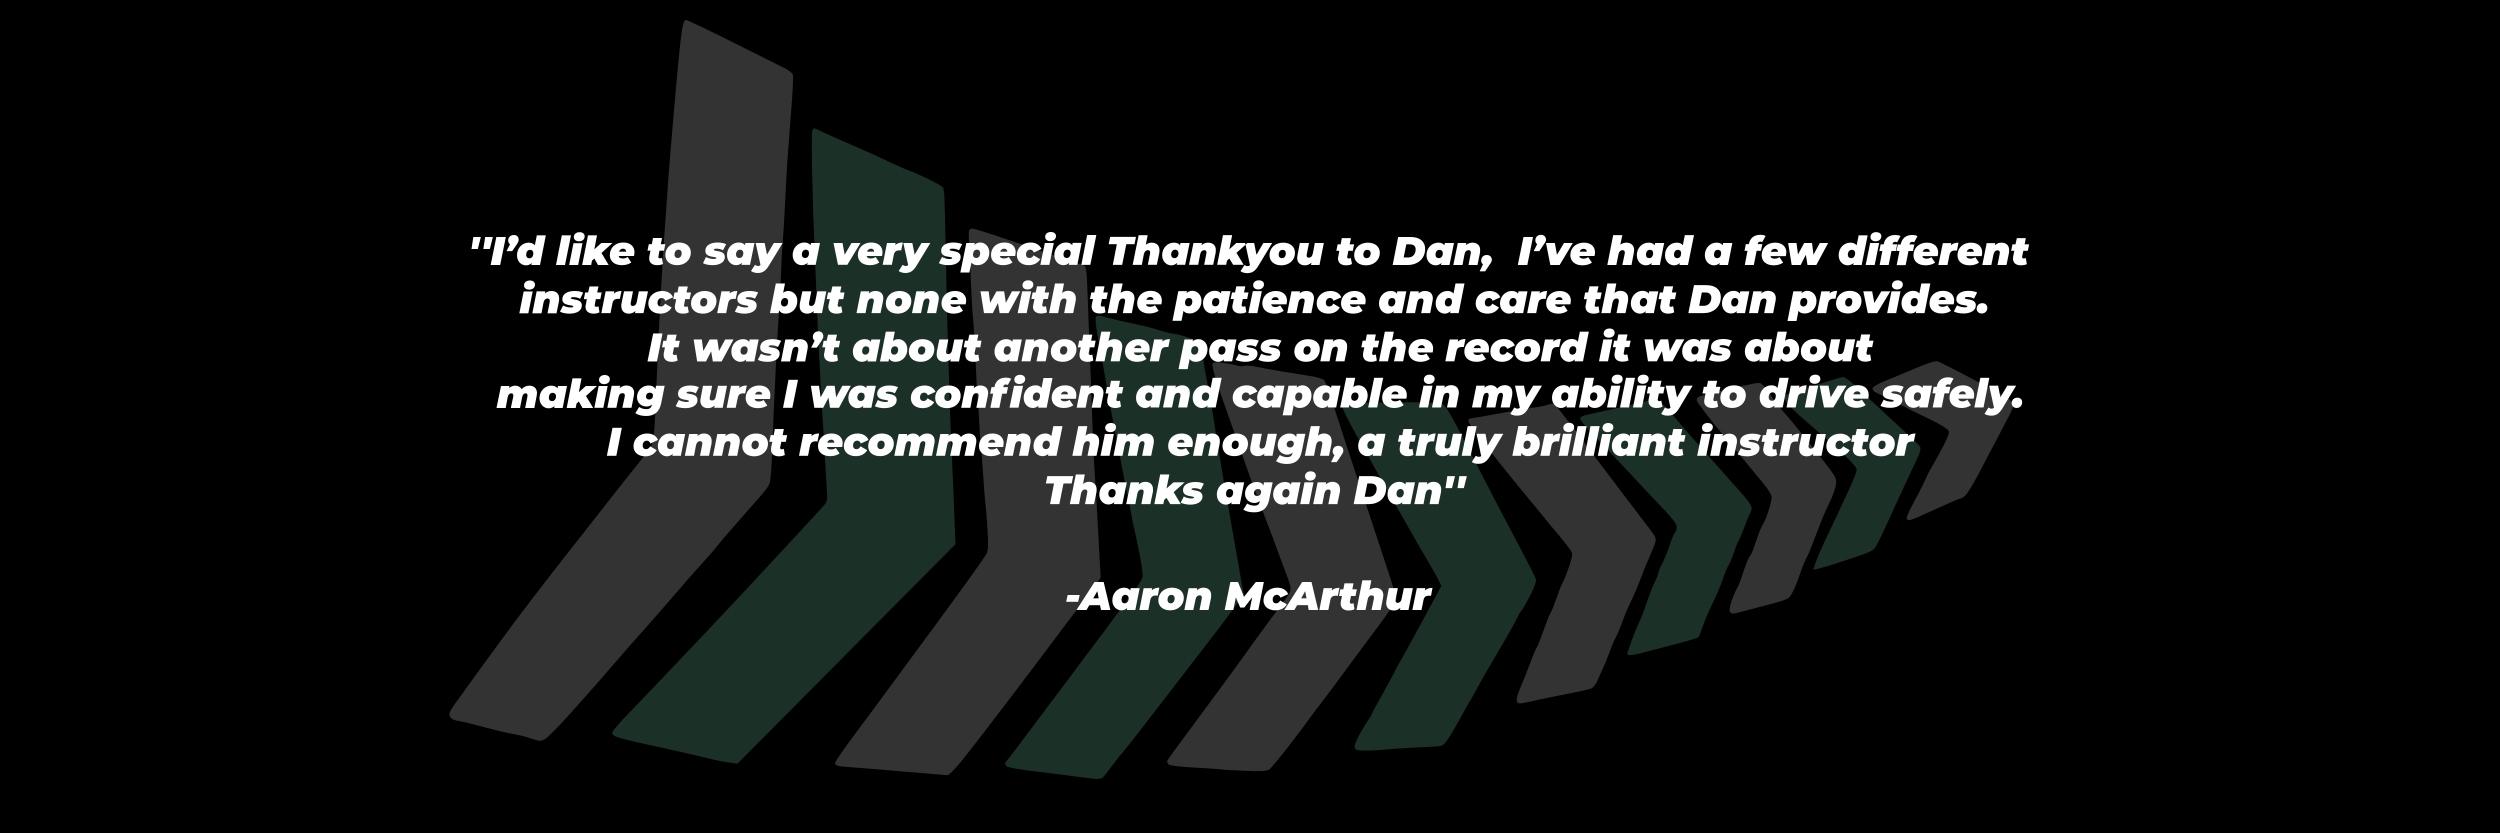
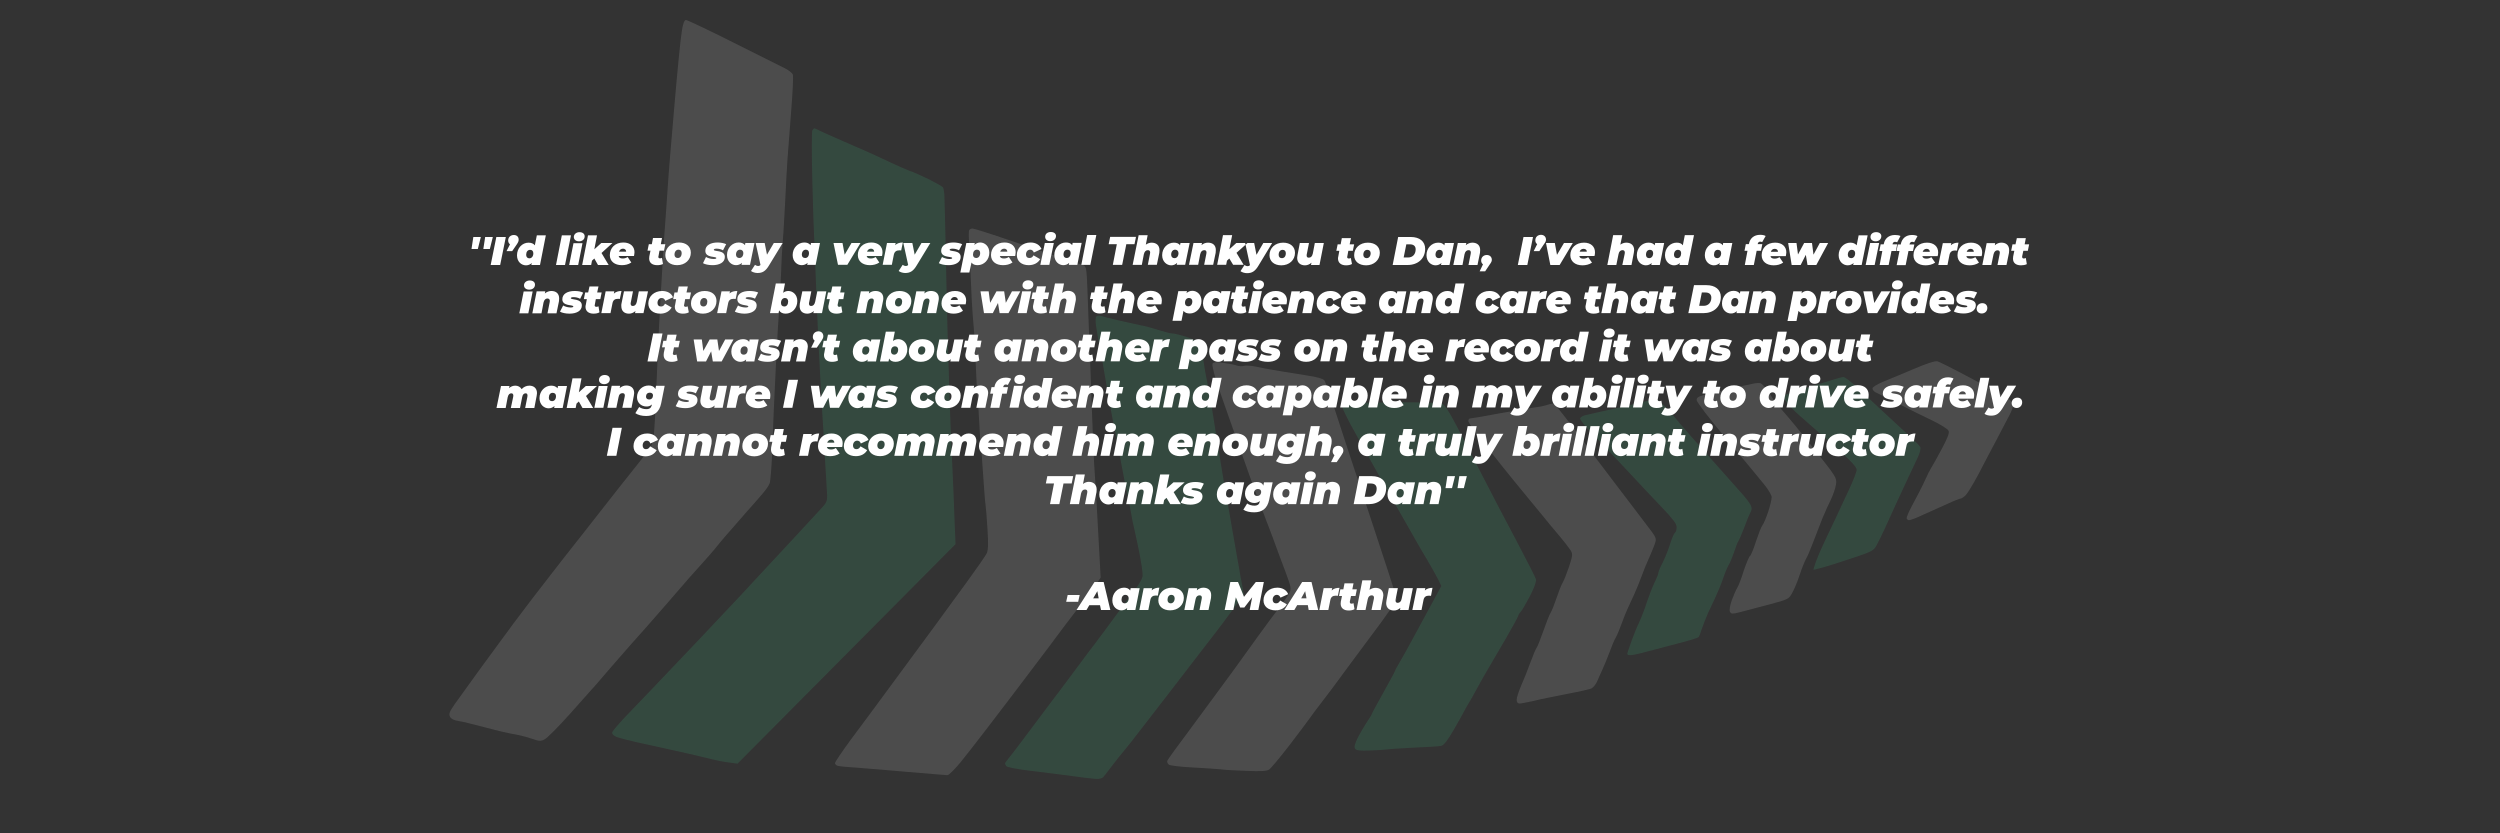
<svg xmlns="http://www.w3.org/2000/svg" height="500" width="1500" viewBox="0 0 1500 500" version="1.2">
  <rect x="0" y="0" width="1500" height="500" fill="#333333" stroke="none" />
  <title>TWF Slideshow Desktop Laptop Template</title>
  <style>
		.s0 { fill: #000000 } 
		.s1 { opacity: .5;fill: #36604d } 
		.s2 { opacity: .5;fill: #666666 } 
		.s3 { fill: #ffffff } 
	</style>
  <g id="Background">
-     <path d="m0 250v250h1500v-500h-1500z" class="s0" id="Path 0" />
    <path d="m487.4 78.3c-0.4 0.6-0.4 14.3 0 30.2 0.4 16 0.9 31.3 1.1 34 0.2 2.8 0.5 8.2 0.5 12 0.1 3.8 0.6 16.7 1.1 28.5 0.5 11.8 1.1 25.6 1.4 30.5 0.3 4.9 0.7 13.5 1 19 0.3 5.5 0.7 13.4 1 17.5 0.3 4.1 1 15.6 1.5 25.5 0.6 9.9 1.2 19.7 1.3 21.7 0.1 2.7-0.4 4.4-2.3 6.5-1.4 1.5-8.4 9.1-15.5 16.8-7.2 7.7-15.5 16.6-18.5 19.9-3 3.2-6 6.4-6.5 7-0.6 0.6-4.6 4.9-8.9 9.6-4.4 4.7-15.4 16.4-24.5 26-9.1 9.6-21.3 22.4-27.1 28.5-5.8 6.1-13.9 14.5-18 18.8-4.1 4.3-7.6 8.5-7.7 9.2-0.2 0.8 0.9 2 2.5 2.6 1.5 0.6 6.8 2 11.7 3.1 5 1.1 13.7 3 19.5 4.3 5.8 1.3 12.8 2.8 15.5 3.5 2.8 0.7 7.5 1.8 10.5 2.5 3 0.8 7.8 1.7 10.5 2l5 0.7 130.8-131.7c-1-27.9-1.8-44.8-2.3-55.5-0.5-10.7-1.2-28.7-1.5-40-0.4-11.3-0.8-26.1-1-33-0.2-6.9-0.7-27.4-1-45.5-0.4-18.2-0.8-34.4-0.9-36-0.2-1.7-0.5-3.5-0.8-4-0.3-0.6-4.1-2.7-8.4-4.9-4.4-2.1-9.7-4.5-11.9-5.2-2.2-0.8-6.9-2.9-10.5-4.6-3.6-1.7-8.3-3.9-10.5-4.9-2.2-1-10.3-4.6-18-7.9-7.7-3.4-14.8-6.5-15.7-7.1-1-0.5-2-0.9-2.3-0.9-0.2 0-0.7 0.6-1.1 1.2zm170.3 111.7c-0.4 0.6-0.4 3-0.1 5.3 0.3 2.4 1.2 7.4 1.9 11.3 0.8 3.8 1.6 8.3 1.9 10 0.3 1.6 1.7 9.7 3.1 18 1.4 8.2 3 16.8 3.5 19 0.5 2.2 2.3 11.4 4 20.5 1.7 9.1 3.7 19.4 4.5 23 0.8 3.6 1.7 8.3 2.1 10.5 0.4 2.2 0.8 4.4 0.9 5 0.2 0.6 1.7 7.7 3.5 16 1.8 8.7 2.9 16 2.5 17.5-0.4 1.4-2 4.3-3.6 6.5-1.7 2.2-5.6 7.5-8.7 11.7-3.1 4.2-7.9 10.7-10.7 14.5-2.7 3.7-5.5 7.4-6.2 8.3-0.7 0.8-6.1 8-12 16-5.9 8-12.2 16.3-13.9 18.5-1.7 2.2-7.8 10.3-13.5 18-5.7 7.7-11.2 14.9-12.2 16-0.9 1.1-1.7 2.2-1.7 2.5 0 0.3 0.4 1 0.8 1.6 0.4 0.6 7 1.9 14.7 2.8 7.7 0.9 18.7 2.3 24.5 3.1 5.8 0.8 12.2 1.6 14.2 1.7q3.7 0.3 5-1.3c0.7-0.9 3.3-4.3 5.8-7.5 2.5-3.3 5.1-6.6 5.9-7.4 0.8-0.8 7.1-8.8 14-17.8 6.9-8.9 15.3-19.8 18.6-24.1 3.3-4.3 10-13.1 15-19.5 5-6.4 10.4-13.4 12-15.6 1.6-2.1 5.2-7 7.9-10.7l4.9-6.8c-1.9-10.1-2.7-14.4-2.9-16-0.3-1.6-0.7-4.1-1-5.5-0.3-1.4-1.6-8.8-2.9-16.5-1.3-7.7-3-17.6-3.9-22-0.8-4.4-2.4-14.1-3.6-21.5-1.2-7.4-2.3-14.6-2.6-16-0.2-1.4-1.1-6.8-1.9-12-0.9-5.2-2.4-13.8-3.4-19-1.1-5.2-2.2-12.2-2.5-15.5-0.3-3.3-1.1-6.5-1.8-7.1-0.7-0.6-4.2-2.1-7.8-3.3-3.6-1.2-7.4-2.1-8.5-2.1-1.1 0-4.9-1-8.5-2.1-3.6-1.2-8.5-2.5-11-2.9-2.5-0.5-8.3-1.8-13-2.9-4.7-1.1-9.4-2.3-10.6-2.7-1.1-0.3-2.4-0.1-2.7 0.5zm439.3 38.7c-4.1 1.3-11.3 3.5-16 4.9-4.7 1.4-9.2 3-10 3.5-1.3 0.7-1.1 1.4 1 4.3 1.4 1.9 4.8 5.4 7.6 7.8 2.8 2.4 11.7 10.3 19.8 17.4 10.8 9.5 14.6 13.6 14.6 15.2 0 1.3-2.1 6.7-4.6 12-2.5 5.4-6 12.7-7.6 16.3-1.7 3.6-4.8 10.1-6.9 14.5-2.1 4.4-4.5 10-5.4 12.5-0.8 2.5-1.5 4.6-1.5 4.7 0 0.2 3-0.6 6.7-1.6 3.8-1.1 11.9-3.7 18.1-5.8 10.4-3.5 11.5-4.1 13.2-7.3 1.1-1.9 3.2-6.4 4.9-10 1.6-3.6 4.6-10.1 6.6-14.5 2.1-4.4 5.3-11.4 7.2-15.5 1.9-4.1 4.6-9.8 5.9-12.5 1.5-3.3 2-5.5 1.5-6.5-0.5-0.8-3.1-3.5-5.8-5.9-2.6-2.4-10-9.2-16.3-15.1-6.3-5.9-14-13-17-15.8-3-2.8-6.2-5.1-7-5.1-0.8 0-4.9 1.2-9 2.5zm-105.1 10.8c-0.2 0.3-8.7 2.4-18.9 4.7-10.2 2.3-19.8 4.5-21.4 4.8-1.6 0.3-3.2 1.2-3.5 1.9-0.4 0.7 2.9 4.8 7.9 10 4.7 4.8 13.9 14.5 20.5 21.6 6.6 7.1 15.9 17 20.7 22 6.6 6.9 8.8 9.8 8.8 11.8 0 1.6-0.5 3-1 3.3-0.5 0.3-1.9 3.3-2.9 6.7-1.1 3.5-3.1 8.5-4.5 11.3-1.5 2.7-2.6 5.6-2.6 6.2 0 0.7-1.1 3.4-2.4 6-1.3 2.7-3.3 7.9-4.6 11.8-1.2 3.9-3.3 9.2-4.6 12-1.3 2.7-3.2 7.5-4.3 10.5-1 3-2.2 6.3-2.5 7.2-0.5 1.4-0.1 1.8 1.6 1.8 1.3 0 5.7-0.9 9.8-2.1 4.1-1.1 12.7-3.4 19-5 6.3-1.6 11.8-3.3 12.1-3.7 0.4-0.4 1.2-2.5 1.9-4.7 0.7-2.2 2.4-6.5 3.7-9.5 1.4-3 3.6-7.8 4.9-10.5 1.3-2.8 3.3-7.7 4.4-11 1.1-3.3 2.7-6.9 3.4-8 0.7-1.1 2.1-4.5 3.1-7.5 1-3 2.1-6 2.6-6.5 0.4-0.6 1.9-4.1 3.4-8 1.4-3.9 3.1-8 3.8-9.2 0.9-1.8 0.9-2.8 0-4.5-0.6-1.3-3.3-4.8-6.1-7.8-2.7-3-9.1-10.2-14.2-16-5.1-5.8-12.2-13.8-15.9-17.9-3.6-4.1-7.9-9.1-9.4-11-1.6-2-4.6-5.3-6.8-7.4-2.1-2-4.3-3.7-4.7-3.7-0.5 0-1.1 0.2-1.3 0.4zm-182.7 2.3c-2.5 0.2-4.2 0.8-4.2 1.5 0 0.7 2.4 5.8 5.3 11.3 3 5.5 12.4 22.4 20.9 37.5 8.6 15.1 18 31.6 20.9 36.7 3 5 6.3 10.6 7.3 12.5 1.1 1.8 2.7 4.9 3.7 6.8l1.7 3.5c-16.3 30.2-22.5 41.6-24.4 44.7-1.9 3.2-3.4 6-3.4 6.3 0 0.3-3.2 6.1-7 13-3.9 6.9-7 12.7-7 13 0 0.3-1.3 2.4-2.9 4.7-1.5 2.4-4 6.5-5.4 9.3-1.7 3.4-2.3 5.5-1.7 6.5 0.7 1.2 2.6 1.4 8.7 1.2 4.3-0.1 8.7-0.4 9.8-0.6 1.1-0.2 8.5-0.7 16.5-1.1 8-0.3 15.5-0.8 16.7-1.1 1.6-0.3 3.8-3.1 7.6-9.7 2.9-5 5.6-9.9 6-10.7 0.4-0.8 1.5-2.9 2.5-4.5 1.1-1.7 3.5-5.9 5.4-9.5 1.9-3.6 4.9-8.8 6.5-11.5 1.7-2.8 6.5-11 10.7-18.3 4.2-7.2 7.6-13.5 7.6-14 0-0.4 0.7-1.4 1.4-2.2 0.8-0.8 3.3-5.1 5.6-9.5 2.4-4.6 3.9-8.8 3.6-10-0.3-1.1-5.4-11.2-11.4-22.5-6-11.3-15.2-28.8-20.4-39-5.2-10.2-12.4-24-15.9-30.7-4.7-9-7.1-12.6-8.9-13.3-1.4-0.5-12.8-0.8-27-0.7-13.5 0.1-26.4 0.3-28.8 0.4z" class="s1" id="Path 1" />
-     <path d="m409.1 18.8c-0.7 3.7-2.7 24-4.5 45.2-1.8 21.2-3.4 39.4-3.4 40.5-0.1 1.1-0.3 4.9-0.6 8.5-0.2 3.6-0.7 10.1-1 14.5-0.3 4.4-0.8 11.2-1.1 15-0.2 3.8-0.7 11.3-1 16.5-0.3 5.2-0.8 12.9-1 17-0.2 4.1-0.6 12.4-1 18.5-0.3 6.1-0.7 15.7-1 21.5-0.2 5.8-0.7 16.8-1 24.5-0.3 7.7-0.8 16.5-1.1 19.5-0.3 3-1 6.4-1.6 7.5-0.6 1.1-3.4 4.9-6.2 8.5-2.9 3.6-9.1 11.4-13.9 17.5-4.8 6.1-14.4 18.3-21.4 27.3-7.1 8.9-14.6 18.6-16.8 21.4-2.2 2.9-8.2 10.6-13.3 17.2-5.1 6.7-10.4 13.7-11.8 15.6-1.3 1.9-3.7 5.1-5.2 7.1-1.5 2-7.9 10.8-14.3 19.5-6.4 8.8-13.2 18.3-15.2 21.1-3 4.3-3.5 5.7-2.7 7.3 0.6 1.3 2.4 2.2 4.7 2.5 2.1 0.3 6.9 1.4 10.8 2.5 3.9 1 10.1 2.6 14 3.6 3.9 0.9 9 2 11.5 2.4 2.5 0.5 6.4 1.6 8.7 2.4 3.6 1.3 4.8 1.4 6.9 0.3 1.5-0.6 8.3-7.5 15.3-15.3 6.9-7.7 13.9-15.6 15.6-17.5 1.6-1.9 5.9-6.8 9.4-10.9 3.6-4.1 8.5-9.8 11-12.6 2.5-2.8 6.9-7.7 9.8-11 2.8-3.2 7.6-8.6 10.5-12 2.9-3.3 7.3-8.4 9.8-11.3 2.5-3 7.8-9 11.9-13.5 4-4.4 9-10.1 10.9-12.6 2-2.5 5.7-6.8 8.2-9.6 2.5-2.8 6.8-7.7 9.6-11 2.9-3.2 6.8-7.7 8.7-9.9 1.9-2.2 4-5.1 4.5-6.5 0.5-1.4 1.3-11.1 1.6-21.5 0.3-10.4 1.3-32.3 2.1-48.5 0.8-16.2 1.7-31.8 2-34.5 0.2-2.8 0.7-12 1.1-20.5 0.3-8.5 0.7-16.6 0.9-18 0.2-1.4 0.9-12.2 1.5-24 0.6-11.8 1.2-24.2 1.5-27.5 0.2-3.3 1.2-15.7 2.1-27.5 1-11.8 1.5-22.3 1.1-23.3-0.4-0.9-2.4-2.5-4.5-3.6-2-1-16-8-31-15.5-14.9-7.5-27.8-13.6-28.6-13.6-1 0-1.8 2.1-2.5 6.7zm172.4 119.3c-0.3 0.6-0.3 4 0 7.8 0.2 3.7 0.7 13.5 1 21.7 0.3 8.3 0.8 17.7 1.1 21 0.3 3.3 0.7 8.3 0.9 11 0.2 2.8 0.7 11.8 1 20 0.3 8.3 0.8 16.3 1 18 0.2 1.7 0.7 8.4 1 15 0.3 6.6 0.8 13.4 1 15 0.2 1.6 0.7 6.4 0.9 10.5 0.3 4.1 0.8 11.1 1.1 15.5 0.3 4.4 0.7 8.9 0.9 10 0.2 1.1 0.7 7.4 1.1 14 0.6 9 0.4 12.6-0.5 14.5-0.7 1.4-6 9-11.8 17-5.8 8-15.1 20.7-20.6 28.2-5.6 7.5-16.6 22.6-24.6 33.4-8 10.9-18.9 25.6-24.3 32.8-5.3 7.2-9.7 13.7-9.7 14.4 0 0.6 0.8 1.4 1.7 1.6 1 0.3 6.1 0.8 11.3 1.1 5.2 0.4 19.3 1.5 31.2 2.6 12 1 22.5 1.9 23.3 1.9 0.8 0 4.3-3.5 7.8-7.7 3.4-4.3 10.1-12.7 14.7-18.8 4.6-6.1 12.2-15.9 16.8-22 4.6-6.1 10.9-14.4 14-18.5 3.1-4.1 6.6-8.7 7.7-10.2 1.1-1.4 4.9-6.6 8.5-11.4 3.6-4.8 8.1-10.6 10-13 1.9-2.3 5.5-7.1 7.9-10.6l4.5-6.3c-1.9-35.6-2.7-48.9-2.9-52.5-0.2-3.6-0.7-10.6-1-15.5-0.3-4.9-1-21.4-1.5-36.5-0.5-15.1-1.2-33.1-1.5-40-0.3-6.9-0.7-19.1-1-27.2-0.5-13.5-0.7-14.9-2.5-15.8-1.1-0.6-2.9-1-4-1-1.1 0-3.9-0.8-6.3-1.9-2.3-1-5.8-2.4-7.7-3.1-1.9-0.6-13.3-4.5-25.3-8.6-11.9-4.1-22.4-7.4-23.2-7.4-0.7 0-1.6 0.4-2 1zm566.5 83.4c-6.9 2.9-15.2 6.4-18.5 7.7-3.3 1.4-6 3.1-6 3.8 0 0.8 0.7 1.7 1.5 2.2 0.8 0.4 5.5 2.8 10.5 5.2 5 2.5 10.3 5.2 12 6.1 1.7 0.8 7 3.5 11.9 5.8 4.9 2.4 9.3 5.1 9.7 6.1 0.7 1.2-0.4 4.1-3.8 10.5-2.5 4.8-5.5 10.1-6.5 11.7-1 1.6-2.5 4.6-3.3 6.5-0.8 1.9-2.6 5.5-3.9 8-1.3 2.5-3.6 6.8-5 9.5-1.5 2.8-2.6 5.6-2.6 6.3 0 0.6 0.7 1.2 1.5 1.2 0.8 0 4.8-1.5 8.7-3.4 4-1.8 10.5-4.7 14.3-6.4 3.8-1.8 7.5-3.2 8-3.2 0.5 0 2-1 3.1-2.2 1.2-1.3 4.6-7 7.7-12.8 3-5.8 7.7-14.8 10.5-20 2.7-5.2 6.1-11.7 7.6-14.5 1.5-2.7 2.6-5.8 2.6-6.7 0-1-1.7-2.9-3.8-4.2-2-1.3-11.8-6.6-21.7-11.8-9.9-5.3-18.9-9.8-20-10.1-1.3-0.4-6.6 1.3-14.5 4.7zm-420.5-3.2c-0.4 0.7 1.1 6.7 3.3 13.3 2.3 6.6 6.3 18.3 9.1 26 2.7 7.7 7.2 20.3 9.9 28 2.8 7.7 6 16.5 7.2 19.5 1.2 3 4.1 10.7 6.5 17 2.3 6.3 5.8 15.9 7.9 21.3 3.3 8.9 3.5 9.9 2.2 12.5-0.8 1.5-3.6 5.5-6.2 8.9-2.7 3.4-8.5 11.3-12.9 17.4-4.4 6.1-10.7 14.8-13.9 19.3-3.3 4.4-8.3 11.2-11.1 15.1-2.9 3.9-10.4 14.1-16.8 22.8-6.5 8.6-12 16.3-12.3 17-0.3 0.6 0.1 1.7 0.8 2.3 0.7 0.7 7.1 1.4 14.8 1.8 7.4 0.4 14.8 0.9 16.5 1.1 1.6 0.3 8.4 0.7 15 0.9 8.8 0.4 12.5 0.2 14-0.8 1.1-0.7 6.7-7.5 12.5-15 5.8-7.6 11.2-14.8 12-16 0.8-1.2 4.2-5.7 7.5-10 3.3-4.2 8-10.6 10.5-14 2.5-3.4 11.1-15.1 19.2-25.9 8.2-10.8 14.8-20.5 14.8-21.4 0-1-7.2-23.2-15.9-49.3-8.7-26.1-18.2-54.9-21.1-64-2.9-9.1-5.8-17.2-6.5-18-0.8-0.9-4.8-2-9.7-2.7-4.5-0.7-12.3-2-17.3-2.8-5-0.8-11.3-2-14-2.6-2.8-0.6-5.9-0.8-7-0.5-1.1 0.4-3.1 0.3-4.5-0.2-1.4-0.5-5.1-1.2-8.2-1.6-4.3-0.6-5.9-0.4-6.3 0.6zm323.9 12c-2.1 0.4-8.9 1.9-14.9 3.3-6 1.5-12.7 3-14.8 3.6-2.7 0.7-3.7 1.4-3.7 2.9 0 1.1 7.7 11.2 17.8 23.2 9.7 11.6 19.8 23.7 22.4 27 2.7 3.2 4.8 6.8 4.8 8 0 1.3-0.9 5.2-2.1 8.8-1.2 3.6-2.7 7.2-3.4 8-0.7 0.8-2.4 5.2-3.9 9.7-1.4 4.6-3.1 8.5-3.6 8.8-0.5 0.3-2.2 4.2-3.7 8.7-1.4 4.6-3.2 9.2-3.9 10.3-0.7 1.1-2.2 4.5-3.3 7.5-1.2 3.4-1.6 6.1-1.1 7 0.7 1.3 1.6 1.3 5.2 0.4 2.4-0.6 10.1-2.7 17.1-4.5 12.8-3.4 12.9-3.4 15.1-7.4 1.2-2.2 3.3-7.1 4.5-11 1.3-3.9 3-8 3.7-9.3 0.8-1.2 2.7-5.7 4.3-10 1.6-4.2 4.1-10.6 5.5-14.2 1.5-3.6 3.8-8.8 5.2-11.5 1.3-2.8 2.7-6.8 3-9 0.5-3.9 0.2-4.4-12.6-20.5-7.2-9.1-15.6-19.4-18.8-22.9-3.1-3.5-6.4-7.6-7.2-9.1-0.8-1.5-2.4-3.8-3.5-5.1-1.1-1.4-2.5-2.7-3.1-3-0.6-0.3-2.9-0.2-5 0.3zm-123.9 12.9c-1.6 0.5-5 1.1-7.5 1.4-2.5 0.3-11.8 1.9-20.7 3.5-9 1.7-16.8 3-17.3 3-0.5 0-1 0.7-1 1.5 0 0.8 3.3 5.7 7.3 10.7 4 5.1 9.8 12.4 12.9 16.3 3.1 3.9 10.4 12.9 16.3 20 5.9 7.1 11.4 13.9 12.3 15 1 1.2 3.8 4.5 6.3 7.5 2.5 3 5.3 6.6 6.2 8 1.4 2.3 1.4 3-0.9 10-1.4 4.1-3.1 8.4-3.8 9.5-0.7 1.1-2.3 5.1-3.6 9-1.3 3.9-2.9 7.9-3.6 9-0.7 1.1-2.7 6.1-4.4 11-1.7 4.9-3.5 9.4-4 10-0.5 0.6-2.2 4.6-3.8 9-1.6 4.4-4.1 10.7-5.6 14-1.4 3.3-2.6 7-2.6 8.2q0 2.3 1.8 2.3c0.9 0 4.4-0.7 7.7-1.4 3.3-0.8 7.1-1.7 8.5-1.9 1.4-0.3 7.5-1.5 13.5-2.7 6-1.1 12-2.5 13.3-3 1.2-0.6 2.9-2.7 3.7-4.8 0.9-2 2.2-5.1 3-6.7 0.8-1.6 2.6-6.1 4.1-10 1.4-3.9 3.1-7.9 3.8-9 0.7-1.1 2.3-4.9 3.6-8.5 1.3-3.6 2.9-7.6 3.6-9 0.6-1.4 2.3-5 3.7-8 1.4-3 3.5-8.2 4.7-11.5 1.2-3.3 3.2-8.3 4.5-11 1.2-2.8 2.8-6.5 3.4-8.3 1-2.9 0.8-3.6-2.1-7.6-1.8-2.4-9.4-12.3-16.8-22.1-7.4-9.7-15.1-19.8-17-22.4-1.9-2.7-7.4-10.1-12.2-16.5-4.9-6.4-9.7-12.5-10.8-13.6-1.1-1.1-2.3-2-2.7-1.9-0.5 0-2.2 0.5-3.8 1z" class="s2" id="Path 2" />
+     <path d="m409.1 18.8c-0.7 3.7-2.7 24-4.5 45.2-1.8 21.2-3.4 39.4-3.4 40.5-0.1 1.1-0.3 4.9-0.6 8.5-0.2 3.6-0.7 10.1-1 14.5-0.3 4.4-0.8 11.2-1.1 15-0.2 3.8-0.7 11.3-1 16.5-0.3 5.2-0.8 12.9-1 17-0.2 4.1-0.6 12.4-1 18.5-0.3 6.1-0.7 15.7-1 21.5-0.2 5.8-0.7 16.8-1 24.5-0.3 7.7-0.8 16.5-1.1 19.5-0.3 3-1 6.4-1.6 7.5-0.6 1.1-3.4 4.9-6.2 8.5-2.9 3.6-9.1 11.4-13.9 17.5-4.8 6.1-14.4 18.3-21.4 27.3-7.1 8.9-14.6 18.6-16.8 21.4-2.2 2.9-8.2 10.6-13.3 17.2-5.1 6.7-10.4 13.7-11.8 15.6-1.3 1.9-3.7 5.1-5.2 7.1-1.5 2-7.9 10.8-14.3 19.5-6.4 8.8-13.2 18.3-15.2 21.1-3 4.3-3.5 5.7-2.7 7.3 0.6 1.3 2.4 2.2 4.7 2.5 2.1 0.3 6.9 1.4 10.8 2.5 3.9 1 10.1 2.6 14 3.6 3.9 0.9 9 2 11.5 2.4 2.5 0.5 6.4 1.6 8.7 2.4 3.6 1.3 4.8 1.4 6.9 0.3 1.5-0.6 8.3-7.5 15.3-15.3 6.9-7.7 13.9-15.6 15.6-17.5 1.6-1.9 5.9-6.8 9.4-10.9 3.6-4.1 8.5-9.8 11-12.6 2.5-2.8 6.9-7.7 9.8-11 2.8-3.2 7.6-8.6 10.5-12 2.9-3.3 7.3-8.4 9.8-11.3 2.5-3 7.8-9 11.9-13.5 4-4.4 9-10.1 10.9-12.6 2-2.5 5.7-6.8 8.2-9.6 2.5-2.8 6.8-7.7 9.6-11 2.9-3.2 6.8-7.7 8.7-9.9 1.9-2.2 4-5.1 4.5-6.5 0.5-1.4 1.3-11.1 1.6-21.5 0.3-10.4 1.3-32.3 2.1-48.5 0.8-16.2 1.7-31.8 2-34.5 0.2-2.8 0.7-12 1.1-20.5 0.3-8.5 0.7-16.6 0.9-18 0.2-1.4 0.9-12.2 1.5-24 0.6-11.8 1.2-24.2 1.5-27.5 0.2-3.3 1.2-15.7 2.1-27.5 1-11.8 1.5-22.3 1.1-23.3-0.4-0.9-2.4-2.5-4.5-3.6-2-1-16-8-31-15.5-14.9-7.5-27.8-13.6-28.6-13.6-1 0-1.8 2.1-2.5 6.7zm172.4 119.3c-0.3 0.6-0.3 4 0 7.8 0.2 3.7 0.7 13.5 1 21.7 0.3 8.3 0.8 17.7 1.1 21 0.3 3.3 0.7 8.3 0.9 11 0.2 2.8 0.7 11.8 1 20 0.3 8.3 0.8 16.3 1 18 0.2 1.7 0.7 8.4 1 15 0.3 6.6 0.8 13.4 1 15 0.2 1.6 0.7 6.4 0.9 10.5 0.3 4.1 0.8 11.1 1.1 15.5 0.3 4.4 0.7 8.9 0.9 10 0.2 1.1 0.7 7.4 1.1 14 0.6 9 0.4 12.6-0.5 14.5-0.7 1.4-6 9-11.8 17-5.8 8-15.1 20.7-20.6 28.2-5.6 7.5-16.6 22.6-24.6 33.4-8 10.9-18.9 25.6-24.3 32.8-5.3 7.2-9.7 13.7-9.7 14.4 0 0.6 0.8 1.4 1.7 1.6 1 0.3 6.1 0.8 11.3 1.1 5.2 0.4 19.3 1.5 31.2 2.6 12 1 22.5 1.9 23.3 1.9 0.8 0 4.3-3.5 7.8-7.7 3.4-4.3 10.1-12.7 14.7-18.8 4.6-6.1 12.2-15.9 16.8-22 4.6-6.1 10.9-14.4 14-18.5 3.1-4.1 6.6-8.7 7.7-10.2 1.1-1.4 4.9-6.6 8.5-11.4 3.6-4.8 8.1-10.6 10-13 1.9-2.3 5.5-7.1 7.9-10.6l4.5-6.3c-1.9-35.6-2.7-48.9-2.9-52.5-0.2-3.6-0.7-10.6-1-15.5-0.3-4.9-1-21.4-1.5-36.5-0.5-15.1-1.2-33.1-1.5-40-0.3-6.9-0.7-19.1-1-27.2-0.5-13.5-0.7-14.9-2.5-15.8-1.1-0.6-2.9-1-4-1-1.1 0-3.9-0.8-6.3-1.9-2.3-1-5.8-2.4-7.7-3.1-1.9-0.6-13.3-4.5-25.3-8.6-11.9-4.1-22.4-7.4-23.2-7.4-0.7 0-1.6 0.4-2 1zm566.5 83.4c-6.9 2.9-15.2 6.4-18.5 7.7-3.3 1.4-6 3.1-6 3.8 0 0.8 0.7 1.7 1.5 2.2 0.8 0.4 5.5 2.8 10.5 5.2 5 2.5 10.3 5.2 12 6.1 1.7 0.8 7 3.5 11.9 5.8 4.9 2.4 9.3 5.1 9.7 6.1 0.7 1.2-0.4 4.1-3.8 10.5-2.5 4.8-5.5 10.1-6.5 11.7-1 1.6-2.5 4.6-3.3 6.5-0.8 1.9-2.6 5.5-3.9 8-1.3 2.5-3.6 6.8-5 9.5-1.5 2.8-2.6 5.6-2.6 6.3 0 0.6 0.7 1.2 1.5 1.2 0.8 0 4.8-1.5 8.7-3.4 4-1.8 10.5-4.7 14.3-6.4 3.8-1.8 7.5-3.2 8-3.2 0.5 0 2-1 3.1-2.2 1.2-1.3 4.6-7 7.7-12.8 3-5.8 7.7-14.8 10.5-20 2.7-5.2 6.1-11.7 7.6-14.5 1.5-2.7 2.6-5.8 2.6-6.7 0-1-1.7-2.9-3.8-4.2-2-1.3-11.8-6.6-21.7-11.8-9.9-5.3-18.9-9.8-20-10.1-1.3-0.4-6.6 1.3-14.5 4.7zm-420.5-3.2c-0.4 0.7 1.1 6.7 3.3 13.3 2.3 6.6 6.3 18.3 9.1 26 2.7 7.7 7.2 20.3 9.9 28 2.8 7.7 6 16.5 7.2 19.5 1.2 3 4.1 10.7 6.5 17 2.3 6.3 5.8 15.9 7.9 21.3 3.3 8.9 3.5 9.9 2.2 12.5-0.8 1.5-3.6 5.5-6.2 8.9-2.7 3.4-8.5 11.3-12.9 17.4-4.4 6.1-10.7 14.8-13.9 19.3-3.3 4.4-8.3 11.2-11.1 15.1-2.9 3.9-10.4 14.1-16.8 22.8-6.5 8.6-12 16.3-12.3 17-0.3 0.6 0.1 1.7 0.8 2.3 0.7 0.7 7.1 1.4 14.8 1.8 7.4 0.4 14.8 0.9 16.5 1.1 1.6 0.3 8.4 0.7 15 0.9 8.8 0.4 12.5 0.2 14-0.8 1.1-0.7 6.7-7.5 12.5-15 5.8-7.6 11.2-14.8 12-16 0.8-1.2 4.2-5.7 7.5-10 3.3-4.2 8-10.6 10.5-14 2.5-3.4 11.1-15.1 19.2-25.9 8.2-10.8 14.8-20.5 14.8-21.4 0-1-7.2-23.2-15.9-49.3-8.7-26.1-18.2-54.9-21.1-64-2.9-9.1-5.8-17.2-6.5-18-0.8-0.9-4.8-2-9.7-2.7-4.5-0.7-12.3-2-17.3-2.8-5-0.8-11.3-2-14-2.6-2.8-0.6-5.9-0.8-7-0.5-1.1 0.4-3.1 0.3-4.5-0.2-1.4-0.5-5.1-1.2-8.2-1.6-4.3-0.6-5.9-0.4-6.3 0.6zm323.9 12c-2.1 0.4-8.9 1.9-14.9 3.3-6 1.5-12.7 3-14.8 3.6-2.7 0.7-3.7 1.4-3.7 2.9 0 1.1 7.7 11.2 17.8 23.2 9.7 11.6 19.8 23.7 22.4 27 2.7 3.2 4.8 6.8 4.8 8 0 1.3-0.9 5.2-2.1 8.8-1.2 3.6-2.7 7.2-3.4 8-0.7 0.8-2.4 5.2-3.9 9.7-1.4 4.6-3.1 8.5-3.6 8.8-0.5 0.3-2.2 4.2-3.7 8.7-1.4 4.6-3.2 9.2-3.9 10.3-0.7 1.1-2.2 4.5-3.3 7.5-1.2 3.4-1.6 6.1-1.1 7 0.7 1.3 1.6 1.3 5.2 0.4 2.4-0.6 10.1-2.7 17.1-4.5 12.8-3.4 12.9-3.4 15.1-7.4 1.2-2.2 3.3-7.1 4.5-11 1.3-3.9 3-8 3.7-9.3 0.8-1.2 2.7-5.7 4.3-10 1.6-4.2 4.1-10.6 5.5-14.2 1.5-3.6 3.8-8.8 5.2-11.5 1.3-2.8 2.7-6.8 3-9 0.5-3.9 0.2-4.4-12.6-20.5-7.2-9.1-15.6-19.4-18.8-22.9-3.1-3.5-6.4-7.6-7.2-9.1-0.8-1.5-2.4-3.8-3.5-5.1-1.1-1.4-2.5-2.7-3.1-3-0.6-0.3-2.9-0.2-5 0.3m-123.9 12.9c-1.6 0.5-5 1.1-7.5 1.4-2.5 0.3-11.8 1.9-20.7 3.5-9 1.7-16.8 3-17.3 3-0.5 0-1 0.7-1 1.5 0 0.8 3.3 5.7 7.3 10.7 4 5.1 9.8 12.4 12.9 16.3 3.1 3.9 10.4 12.9 16.3 20 5.9 7.1 11.4 13.9 12.3 15 1 1.2 3.8 4.5 6.3 7.5 2.5 3 5.3 6.6 6.2 8 1.4 2.3 1.4 3-0.9 10-1.4 4.1-3.1 8.4-3.8 9.5-0.7 1.1-2.3 5.1-3.6 9-1.3 3.9-2.9 7.9-3.6 9-0.7 1.1-2.7 6.1-4.4 11-1.7 4.9-3.5 9.4-4 10-0.5 0.6-2.2 4.6-3.8 9-1.6 4.4-4.1 10.7-5.6 14-1.4 3.3-2.6 7-2.6 8.2q0 2.3 1.8 2.3c0.9 0 4.4-0.7 7.7-1.4 3.3-0.8 7.1-1.7 8.5-1.9 1.4-0.3 7.5-1.5 13.5-2.7 6-1.1 12-2.5 13.3-3 1.2-0.6 2.9-2.7 3.7-4.8 0.9-2 2.2-5.1 3-6.7 0.8-1.6 2.6-6.1 4.1-10 1.4-3.9 3.1-7.9 3.8-9 0.7-1.1 2.3-4.9 3.6-8.5 1.3-3.6 2.9-7.6 3.6-9 0.6-1.4 2.3-5 3.7-8 1.4-3 3.5-8.2 4.7-11.5 1.2-3.3 3.2-8.3 4.5-11 1.2-2.8 2.8-6.5 3.4-8.3 1-2.9 0.8-3.6-2.1-7.6-1.8-2.4-9.4-12.3-16.8-22.1-7.4-9.7-15.1-19.8-17-22.4-1.9-2.7-7.4-10.1-12.2-16.5-4.9-6.4-9.7-12.5-10.8-13.6-1.1-1.1-2.3-2-2.7-1.9-0.5 0-2.2 0.5-3.8 1z" class="s2" id="Path 2" />
    <path d="m640.6 357h7.2l-0.9 4.1h-7.2zm19.4 6.1h-6.4l-1.7 2.9h-6l10.8-16.8h5.5l4 16.8h-5.6zm-0.8-4.1l-0.8-4.3-2.5 4.3zm24.6-6.1l-2.6 13.1h-5.1l0.2-1.2c-0.9 0.9-2.1 1.4-3.5 1.4-2.6 0-5.4-2.1-5.4-6 0-4.3 3.2-7.6 7-7.6 1.6 0 2.9 0.5 3.7 1.7l0.3-1.4zm-9 9.1c1.4 0 2.4-1.2 2.4-3 0-1.2-0.7-2.1-2-2.1-1.4 0-2.3 1.2-2.3 3 0 1.2 0.7 2.1 1.9 2.1zm20.8-9.4l-0.9 4.8c-0.5 0-0.8-0.1-1.2-0.1-1.8 0-2.9 0.8-3.3 2.6l-1.2 6.1h-5.4l2.6-13.1h5.1l-0.3 1.3c1.2-1.1 2.8-1.6 4.6-1.6zm-0.6 7.6c0-4.3 3.4-7.6 8.2-7.6 4.3 0 7.1 2.4 7.1 6.1 0 4.3-3.4 7.5-8.2 7.5-4.3 0-7.1-2.4-7.1-6zm9.8-1.2c0-1.2-0.7-2.1-2-2.1-1.4 0-2.3 1.2-2.3 3 0 1.2 0.7 2.1 1.9 2.1 1.4 0 2.4-1.2 2.4-3zm21.9-1.9q0 0.8-0.1 1.7l-1.5 7.2h-5.4l1.3-6.6q0.1-0.4 0.1-0.8 0-1.4-1.4-1.4c-1.2 0-2.1 0.8-2.4 2.5l-1.3 6.3h-5.4l2.6-13.1h5.1l-0.2 1.3c1.1-1.1 2.6-1.6 3.9-1.6 2.8 0 4.7 1.5 4.7 4.5zm31.6-7.9l-3.3 16.8h-5.2l1.5-7.6-4.7 6.1h-2.5l-2.6-6.1-1.5 7.6h-5.2l3.4-16.8h4.6l3.6 8.9 7.1-8.9zm-0.2 11c0-4.3 3.4-7.6 8.3-7.6 3.1 0 5.6 1.5 6.5 3.9l-4.6 2.1c-0.5-1.2-1.3-1.7-2.2-1.7-1.4 0-2.5 1.2-2.5 2.9 0 1.3 0.7 2.2 2.1 2.2 1 0 1.8-0.5 2.4-1.7l4 2.3c-1.3 2.3-3.7 3.6-6.8 3.6-4.4 0-7.2-2.4-7.2-6zm26.6 2.9h-6.4l-1.7 2.9h-6l10.7-16.8h5.6l4 16.8h-5.7zm-0.8-4.1l-0.8-4.3-2.4 4.3zm19.8-6.3l-1 4.8c-0.5-0.1-0.8-0.1-1.2-0.1-1.8 0-2.9 0.7-3.3 2.6l-1.2 6h-5.4l2.6-13.1h5.1l-0.3 1.4c1.2-1.2 2.8-1.6 4.7-1.6zm6.2 8.2q0 0.2 0 0.4c0 0.6 0.4 0.9 1 0.9 0.4 0 0.8-0.1 1.2-0.3l0.6 3.6c-1 0.6-2.3 0.8-3.5 0.8-3 0-4.8-1.5-4.8-4.1q0-0.6 0.1-1.3l0.7-3.3h-1.8l0.8-4h1.8l0.7-3.6h5.4l-0.7 3.6h2.7l-0.8 4h-2.7zm20.1-3.7q0 0.7-0.2 1.6l-1.4 7.2h-5.5l1.4-6.6q0-0.4 0.1-0.7 0-1.5-1.4-1.5c-1.2 0-2.1 0.8-2.4 2.5l-1.3 6.3h-5.4l3.5-17.8h5.4l-1.1 5.7c1.1-0.8 2.4-1.2 3.6-1.2 2.7 0 4.7 1.5 4.7 4.5zm17.7-4.3l-2.6 13.1h-5.1l0.2-1.3c-1.1 1.1-2.5 1.6-3.8 1.6-2.8 0-4.7-1.5-4.7-4.5q0-0.7 0.2-1.6l1.4-7.3h5.4l-1.3 6.6c0 0.3-0.1 0.6-0.1 0.8 0 0.9 0.5 1.4 1.3 1.4 1.2 0 2.1-0.8 2.4-2.5l1.3-6.3zm11.8-0.2l-0.9 4.8c-0.5-0.1-0.8-0.1-1.2-0.1-1.8 0-2.9 0.7-3.3 2.6l-1.2 6h-5.5l2.7-13.1h5.1l-0.3 1.4c1.1-1.1 2.7-1.6 4.6-1.6z" class="s3" fill-rule="evenodd" id="-Aaron McArthur" />
    <path d="m282.9 149.4h3.8l1.8-7.2h-4.5zm7.1 0h3.9l1.8-7.2h-4.6zm4.4 9.6h5.7l3.4-16.8h-5.7zm13.9-18c-1.9 0-3.4 1.3-3.4 3.3 0 0.9 0.4 1.8 1.1 2.3l-2.1 4.1h3.4l2.8-4.1c0.8-1.2 1.1-1.9 1.1-2.8 0-1.7-1.1-2.8-2.9-2.8zm13.8 0.2l-1.2 6c-0.8-1.1-2.2-1.6-3.8-1.6-3.7 0-6.9 3.2-6.9 7.6 0 3.9 2.7 6 5.4 6 1.4 0 2.5-0.5 3.5-1.4l-0.3 1.2h5.2l3.5-17.8zm-6.4 11.7c0-1.8 0.9-3 2.4-3 1.2 0 1.9 0.8 1.9 2.1 0 1.8-1 3-2.4 3-1.2 0-1.9-0.9-1.9-2.1zm17.9 6.1h5.4l3.6-17.8h-5.5zm13.8-14.2c2 0 3.4-1.2 3.4-3 0-1.5-1.2-2.5-3.1-2.5-2 0-3.4 1.3-3.4 2.9 0 1.5 1.2 2.6 3.1 2.6zm-5.9 14.2h5.4l2.6-13.1h-5.4zm26-13.2h-6.7l-4.2 3.8 1.6-8.4h-5.4l-3.5 17.8h5.4l0.5-2.6 1.4-1.3 2.2 3.9h6.4l-4.3-7.2zm13.2 5.5c0-3.4-2.5-5.8-6.7-5.8-4.9 0-8.1 3.2-8.1 7.6 0 3.7 2.9 6 7.2 6 2 0 3.9-0.4 5.7-1.6l-2.2-3.3c-0.9 0.6-1.9 0.9-2.9 0.9-1.4 0-2.3-0.4-2.5-1.5h9.2c0.1-0.7 0.3-1.5 0.3-2.3zm-6.9-2.1c1.1 0 1.9 0.7 1.9 1.8h-4.3c0.4-1 1.1-1.8 2.4-1.8zm21.9 1.2h2.7l0.8-3.9h-2.7l0.7-3.7h-5.4l-0.7 3.7h-1.8l-0.8 3.9h1.8l-0.7 3.4q-0.1 0.6-0.1 1.3c0 2.6 1.9 4 4.8 4 1.3 0 2.5-0.2 3.5-0.7l-0.6-3.7c-0.4 0.2-0.7 0.3-1.2 0.3-0.6 0-1-0.3-1-0.9q0-0.2 0.1-0.4zm10.6 8.7c4.8 0 8.2-3.2 8.2-7.5 0-3.7-2.8-6.1-7.1-6.1-4.8 0-8.2 3.2-8.2 7.5 0 3.7 2.8 6.1 7.1 6.1zm0.4-4.3c-1.3 0-2-0.8-2-2 0-1.8 1-3 2.4-3 1.2 0 1.9 0.8 1.9 2 0 1.9-0.9 3-2.3 3zm20.8 4.3c4.1 0 7.4-1.6 7.4-4.9 0-4.4-6.6-3.1-6.6-4.3 0-0.4 0.4-0.7 1.6-0.7 1.1 0 2.6 0.2 3.9 1l1.9-3.7c-1.3-0.6-3.2-1-5.1-1-4.1 0-7.4 1.6-7.4 5 0 4.4 6.6 3.2 6.6 4.3 0 0.4-0.4 0.6-1.6 0.6-1.5 0-3.3-0.4-4.6-1.2l-1.8 3.7c1.1 0.7 3.4 1.2 5.7 1.2zm19.7-13.3l-0.2 1.3c-0.8-1.1-2.2-1.6-3.8-1.6-3.8 0-7 3.2-7 7.5 0 4 2.8 6.1 5.4 6.1 1.4 0 2.6-0.5 3.6-1.4l-0.3 1.2h5.1l2.7-13.1zm-5.6 7c0-1.8 1-3 2.4-3 1.2 0 2 0.8 2 2 0 1.9-1 3-2.4 3-1.2 0-2-0.8-2-2zm22.7-7l-4.1 7-1.4-7h-5.4l2.9 13.2c-0.4 0.4-0.8 0.6-1.3 0.6-0.8 0-1.5-0.3-2-0.7l-2.4 3.7c0.9 0.7 2.5 1.2 3.9 1.2 3 0 4.9-1.1 7-4.7l8.1-13.3zm22.3 0l-0.3 1.3c-0.8-1.1-2.1-1.6-3.7-1.6-3.8 0-7 3.2-7 7.5 0 4 2.8 6.1 5.4 6.1 1.4 0 2.6-0.5 3.6-1.4l-0.3 1.2h5.1l2.6-13.1zm-5.5 7c0-1.8 1-3 2.4-3 1.2 0 1.9 0.8 1.9 2 0 1.9-0.9 3-2.3 3-1.3 0-2-0.8-2-2zm29.8-7l-4.1 7-1.3-7h-5.4l2.7 13.1h5.6l7.9-13.1zm18.6 5.5c0-3.4-2.5-5.8-6.7-5.8-4.9 0-8.1 3.2-8.1 7.5 0 3.8 2.9 6.1 7.2 6.1 2 0 3.9-0.4 5.7-1.6l-2.2-3.3c-0.9 0.6-1.9 0.9-2.9 0.9-1.4 0-2.3-0.4-2.5-1.5h9.2c0.2-0.7 0.3-1.5 0.3-2.3zm-6.9-2.1c1.1 0 1.9 0.7 1.9 1.8h-4.3c0.4-1 1.1-1.8 2.4-1.8zm14.5-2.1l0.3-1.3h-5.2l-2.6 13.1h5.5l1.2-6.1c0.4-1.8 1.5-2.6 3.3-2.6 0.4 0 0.7 0 1.1 0.1l1-4.8c-1.9 0-3.5 0.5-4.6 1.6zm15.8-1.3l-4.1 7-1.4-7h-5.4l2.9 13.2c-0.4 0.4-0.8 0.6-1.3 0.6-0.8 0-1.5-0.3-2-0.7l-2.4 3.7c0.9 0.7 2.5 1.2 3.9 1.2 3 0 4.9-1.1 7-4.7l8.1-13.3zm16.2 13.3c4 0 7.3-1.6 7.3-4.9 0-4.4-6.6-3.1-6.6-4.3 0-0.4 0.4-0.7 1.7-0.7 1.1 0 2.5 0.2 3.9 1l1.9-3.7c-1.4-0.6-3.3-1-5.2-1-4.1 0-7.4 1.6-7.4 5 0 4.4 6.6 3.2 6.6 4.3 0 0.4-0.4 0.6-1.6 0.6-1.4 0-3.2-0.4-4.5-1.2l-1.9 3.7c1.2 0.7 3.4 1.2 5.8 1.2zm19.1-13.6c-1.4 0-2.6 0.5-3.6 1.5l0.3-1.2h-5.1l-3.6 17.7h5.4l1.3-6c0.8 1.2 2.1 1.6 3.7 1.6 3.8 0 7-3.2 7-7.5 0-3.9-2.8-6.1-5.4-6.1zm-2.5 9.3c-1.2 0-1.9-0.8-1.9-2 0-1.8 0.9-3 2.4-3 1.2 0 1.9 0.8 1.9 2 0 1.9-1 3-2.4 3zm23.7-3.5c0-3.4-2.5-5.8-6.7-5.8-4.9 0-8.1 3.2-8.1 7.5 0 3.8 2.9 6.1 7.2 6.1 2 0 3.9-0.4 5.7-1.6l-2.2-3.3c-0.9 0.6-1.9 0.9-2.9 0.9-1.4 0-2.3-0.4-2.5-1.5h9.2c0.1-0.7 0.3-1.5 0.3-2.3zm-6.9-2.1c1.1 0 1.9 0.7 1.9 1.8h-4.3c0.4-1 1.1-1.8 2.4-1.8zm14.7 9.9c3.1 0 5.6-1.3 6.9-3.6l-4-2.3c-0.6 1.2-1.4 1.6-2.5 1.6-1.3 0-2-0.8-2-2.1 0-1.7 1-2.9 2.5-2.9 0.9 0 1.7 0.4 2.2 1.7l4.6-2.1c-1-2.4-3.4-3.9-6.5-3.9-4.9 0-8.3 3.2-8.3 7.5 0 3.7 2.8 6.1 7.1 6.1zm12.9-14.4c2.1 0 3.5-1.3 3.5-3.1 0-1.4-1.2-2.4-3.1-2.4-2.1 0-3.4 1.2-3.4 2.9 0 1.5 1.2 2.6 3 2.6zm-5.9 14.2h5.4l2.7-13.1h-5.4zm19.4-13.2l-0.3 1.4c-0.8-1.2-2.1-1.6-3.8-1.6-3.7 0-6.9 3.2-6.9 7.5 0 3.9 2.7 6.1 5.4 6.1 1.4 0 2.6-0.5 3.5-1.4l-0.2 1.2h5.1l2.6-13.2zm-5.5 7.1c0-1.9 0.9-3 2.4-3 1.2 0 1.9 0.8 1.9 2 0 1.8-1 3-2.4 3-1.2 0-1.9-0.8-1.9-2zm10.7 6.1h5.4l3.6-17.9h-5.5zm18.9 0h5.6l2.5-12.4h4.9l0.9-4.4h-15.5l-0.9 4.4h4.9zm23.3-13.3c-1.2 0-2.4 0.4-3.5 1.2l1.1-5.7h-5.4l-3.6 17.8h5.5l1.2-6.3c0.4-1.7 1.2-2.5 2.4-2.5q1.4 0 1.4 1.4 0 0.4-0.1 0.8l-1.3 6.6h5.4l1.5-7.2q0.1-0.9 0.1-1.6c0-3-2-4.5-4.7-4.5zm17.3 0.2l-0.3 1.4c-0.7-1.2-2.1-1.6-3.7-1.6-3.8 0-7 3.2-7 7.5 0 3.9 2.8 6.1 5.4 6.1 1.4 0 2.6-0.5 3.6-1.5l-0.3 1.2h5.1l2.7-13.1zm-5.6 7c0-1.8 1-3 2.4-3 1.2 0 2 0.9 2 2.1 0 1.8-1 3-2.4 3-1.2 0-2-0.8-2-2.1zm22.1-7.2c-1.3 0-2.7 0.4-3.9 1.5l0.3-1.3h-5.1l-2.7 13.1h5.5l1.2-6.3c0.4-1.7 1.2-2.5 2.5-2.5q1.3 0 1.3 1.4 0 0.4-0.1 0.8l-1.3 6.6h5.4l1.5-7.2q0.1-0.9 0.1-1.7c0-2.9-1.9-4.4-4.7-4.4zm23.7 0.2h-6.7l-4.2 3.8 1.7-8.5h-5.5l-3.5 17.8h5.4l0.5-2.5 1.4-1.3 2.3 3.8h6.3l-4.3-7.2zm9.5 0l-4.1 7.1-1.4-7.1h-5.4l2.9 13.3c-0.4 0.4-0.8 0.6-1.4 0.6-0.7 0-1.4-0.3-1.9-0.7l-2.4 3.7c0.9 0.7 2.5 1.2 3.9 1.2 3 0 4.9-1.1 7-4.7l8.1-13.4zm10.8 13.4c4.8 0 8.2-3.2 8.2-7.5 0-3.7-2.8-6.1-7.1-6.1-4.8 0-8.2 3.2-8.2 7.5 0 3.7 2.8 6.1 7.1 6.1zm0.3-4.3c-1.2 0-1.9-0.8-1.9-2 0-1.9 1-3 2.4-3 1.2 0 1.9 0.8 1.9 2 0 1.9-0.9 3-2.4 3zm19.8-9.1l-1.2 6.3c-0.4 1.8-1.2 2.5-2.4 2.5-0.9 0-1.3-0.4-1.3-1.3 0-0.3 0-0.6 0.1-0.9l1.3-6.6h-5.5l-1.4 7.3q-0.2 0.9-0.2 1.6c0 3 2 4.5 4.7 4.5 1.3 0 2.7-0.5 3.9-1.6l-0.3 1.4h5.1l2.6-13.2zm20.1 4.7h2.7l0.8-3.9h-2.7l0.8-3.7h-5.5l-0.7 3.7h-1.8l-0.8 3.9h1.8l-0.6 3.3q-0.2 0.7-0.2 1.3c0 2.6 1.9 4.1 4.8 4.1 1.3 0 2.6-0.2 3.6-0.8l-0.7-3.6c-0.4 0.2-0.7 0.3-1.2 0.3-0.6 0-1-0.3-1-0.9q0-0.2 0.1-0.4zm10.7 8.7c4.7 0 8.2-3.2 8.2-7.5 0-3.7-2.8-6.1-7.2-6.1-4.8 0-8.2 3.2-8.2 7.5 0 3.7 2.8 6.1 7.2 6.1zm0.3-4.3c-1.2 0-2-0.8-2-2 0-1.9 1-3 2.4-3 1.2 0 2 0.8 2 2 0 1.8-1 3-2.4 3zm15.6 4.1h9c6.1 0 10.5-3.8 10.5-9.7 0-4.4-3.3-7.1-8.6-7.1h-7.6zm6.6-4.5l1.6-7.9h2.1c2.3 0 3.5 1.1 3.5 3 0 2.8-1.6 4.9-4.6 4.9zm24.7-8.7l-0.3 1.4c-0.8-1.2-2.1-1.6-3.7-1.6-3.8 0-7 3.2-7 7.5 0 3.9 2.8 6.1 5.4 6.1 1.4 0 2.6-0.5 3.6-1.4l-0.3 1.2h5.1l2.7-13.2zm-5.6 7.1c0-1.9 1-3 2.4-3 1.2 0 2 0.8 2 2 0 1.8-1 3-2.4 3-1.2 0-2-0.8-2-2zm22.1-7.3c-1.3 0-2.7 0.5-3.9 1.5l0.3-1.3h-5.1l-2.7 13.2h5.5l1.2-6.4c0.4-1.7 1.2-2.5 2.5-2.5q1.3 0 1.3 1.5 0 0.3-0.1 0.8l-1.3 6.6h5.4l1.5-7.3q0.1-0.9 0.1-1.7c0-2.9-1.9-4.4-4.7-4.4zm8.7 7.4c-1.9 0-3.4 1.3-3.4 3.3 0 1 0.4 1.8 1.1 2.3l-2 4.2h3.3l2.8-4.2c0.9-1.2 1.2-1.9 1.2-2.7 0-1.7-1.2-2.9-3-2.9zm18.6 6h5.7l3.4-16.8h-5.7zm13.9-18.1c-1.9 0-3.4 1.3-3.4 3.3 0 1 0.4 1.8 1.1 2.3l-2.1 4.2h3.4l2.8-4.2c0.9-1.2 1.2-1.9 1.2-2.7 0-1.7-1.2-2.9-3-2.9zm13.8 4.9l-4.2 7.1-1.3-7.1h-5.3l2.6 13.2h5.6l7.9-13.2zm18.6 5.6c0-3.4-2.4-5.8-6.6-5.8-4.9 0-8.2 3.2-8.2 7.5 0 3.7 2.9 6.1 7.2 6.1 2 0 4-0.4 5.8-1.6l-2.3-3.3c-0.8 0.6-1.8 0.9-2.8 0.9-1.4 0-2.3-0.4-2.5-1.6h9.1c0.2-0.6 0.3-1.4 0.3-2.2zm-6.9-2.1c1.2 0 2 0.6 2 1.7h-4.3c0.3-1 1.1-1.7 2.3-1.7zm25.7-3.7c-1.2 0-2.5 0.4-3.6 1.2l1.2-5.7h-5.5l-3.5 17.9h5.4l1.3-6.4c0.3-1.7 1.2-2.5 2.4-2.5q1.4 0 1.4 1.5 0 0.3-0.1 0.8l-1.4 6.6h5.5l1.4-7.3q0.2-0.9 0.2-1.6c0-3-2-4.5-4.7-4.5zm17.3 0.2l-0.3 1.4c-0.8-1.2-2.1-1.6-3.8-1.6-3.7 0-6.9 3.2-6.9 7.5 0 3.9 2.7 6.1 5.4 6.1 1.4 0 2.6-0.5 3.5-1.4l-0.2 1.2h5.1l2.6-13.2zm-5.5 7.1c0-1.9 0.9-3 2.4-3 1.2 0 1.9 0.8 1.9 2 0 1.8-1 3-2.4 3-1.2 0-1.9-0.8-1.9-2zm23.3-11.8l-1.2 6.1c-0.8-1.2-2.1-1.6-3.7-1.6-3.8 0-7 3.2-7 7.5 0 3.9 2.8 6.1 5.4 6.1 1.4 0 2.6-0.5 3.5-1.4l-0.2 1.2h5.1l3.6-17.9zm-6.5 11.8c0-1.9 1-3 2.4-3 1.2 0 1.9 0.8 1.9 2 0 1.8-0.9 3-2.3 3-1.3 0-2-0.8-2-2zm29.5-7.1l-0.2 1.4c-0.8-1.2-2.2-1.6-3.8-1.6-3.8 0-7 3.2-7 7.5 0 3.9 2.8 6.1 5.4 6.1 1.4 0 2.6-0.5 3.6-1.4l-0.3 1.2h5.2l2.6-13.2zm-5.5 7.1c0-1.9 0.9-3 2.3-3 1.3 0 2 0.8 2 2 0 1.8-1 3-2.4 3-1.2 0-1.9-0.8-1.9-2zm26.2-6.4c0.2-1 0.7-1.5 1.5-1.5q0.7 0 1.2 0.3l2.1-3.7c-0.9-0.5-2-0.7-3.3-0.7-3.8 0-6.1 2.2-6.7 5.3l-0.1 0.3h-1.8l-0.8 4h1.8l-1.6 8.5h5.4l1.7-8.5h2.6l0.8-4h-2.8zm17.2 4.9c0-3.4-2.5-5.8-6.7-5.8-4.9 0-8.1 3.2-8.1 7.5 0 3.8 2.9 6.1 7.2 6.1 2 0 3.9-0.4 5.7-1.6l-2.2-3.3c-0.9 0.6-1.9 0.9-2.9 0.9-1.4 0-2.3-0.4-2.5-1.5h9.2c0.1-0.7 0.3-1.5 0.3-2.3zm-6.9-2.1c1.1 0 1.9 0.7 1.9 1.8h-4.3c0.4-1.1 1.1-1.8 2.4-1.8zm27-3.5l-3.8 7-0.9-7h-4.7l-3.7 6.9-0.9-6.9h-5l2.1 13.2h5.4l3.1-6.1 1 6.1h5.3l7.1-13.2zm23.3-4.6l-1.2 6c-0.9-1.1-2.2-1.6-3.8-1.6-3.8 0-7 3.2-7 7.5 0 4 2.8 6.1 5.4 6.1 1.4 0 2.6-0.5 3.6-1.4l-0.3 1.2h5.1l3.6-17.8zm-6.5 11.7c0-1.8 1-3 2.4-3 1.2 0 2 0.8 2 2 0 1.9-1 3-2.4 3-1.2 0-2-0.8-2-2zm16.7-8.1c2 0 3.4-1.3 3.4-3.1 0-1.4-1.2-2.4-3.1-2.4-2.1 0-3.4 1.2-3.4 2.9 0 1.5 1.2 2.6 3.1 2.6zm-6 14.2h5.4l2.7-13.2h-5.4zm16.1-12.4c0.2-1 0.7-1.5 1.5-1.5q0.7 0 1.3 0.3l2-3.8c-0.8-0.4-2-0.6-3.3-0.6-3.8 0-6.1 2.2-6.7 5.3l-0.1 0.3h-1.8l-0.8 4h1.8l-1.6 8.4h5.4l1.7-8.4h2.7l0.7-4h-2.8zm10.2 0c0.3-1 0.7-1.5 1.6-1.5q0.6 0 1.2 0.3l2-3.7c-0.8-0.5-2-0.7-3.3-0.7-3.8 0-6 2.2-6.7 5.4v0.3h-1.8l-0.8 3.9h1.8l-1.7 8.5h5.4l1.7-8.5h2.7l0.8-3.9h-2.9zm17.2 4.8c0-3.4-2.5-5.8-6.7-5.8-4.9 0-8.1 3.2-8.1 7.6 0 3.7 2.9 6 7.2 6 2 0 4-0.4 5.8-1.6l-2.3-3.3c-0.8 0.6-1.9 0.9-2.9 0.9-1.4 0-2.2-0.4-2.5-1.5h9.2c0.2-0.7 0.3-1.5 0.3-2.3zm-6.9-2.1c1.1 0 1.9 0.7 1.9 1.8h-4.3c0.4-1 1.1-1.8 2.4-1.8zm14.5-2.1l0.3-1.3h-5.1l-2.7 13.1h5.5l1.2-6.1c0.4-1.8 1.5-2.6 3.3-2.6 0.4 0 0.7 0.1 1.2 0.1l0.9-4.8c-1.9 0-3.5 0.5-4.6 1.6zm18.8 4.2c0-3.4-2.5-5.8-6.7-5.8-4.9 0-8.1 3.2-8.1 7.6 0 3.7 2.9 6 7.2 6 2 0 3.9-0.4 5.7-1.6l-2.2-3.3c-0.9 0.6-1.9 0.9-2.9 0.9-1.4 0-2.3-0.4-2.5-1.5h9.2c0.2-0.7 0.3-1.5 0.3-2.3zm-6.9-2.1c1.1 0 1.9 0.7 1.9 1.8h-4.3c0.4-1 1.1-1.8 2.4-1.8zm18.4-3.7c-1.3 0-2.8 0.5-3.9 1.6l0.2-1.3h-5.1l-2.6 13.1h5.4l1.3-6.3c0.4-1.7 1.2-2.5 2.4-2.5q1.4 0 1.4 1.4 0 0.4-0.1 0.8l-1.3 6.6h5.4l1.5-7.3q0.1-0.9 0.1-1.6c0-3-1.9-4.5-4.7-4.5zm13.2 4.9h2.7l0.8-3.9h-2.7l0.7-3.7h-5.4l-0.8 3.7h-1.8l-0.8 3.9h1.9l-0.7 3.4q-0.1 0.6-0.1 1.3c0 2.6 1.8 4 4.8 4 1.2 0 2.5-0.2 3.5-0.7l-0.6-3.7c-0.4 0.2-0.8 0.3-1.2 0.3-0.6 0-1-0.3-1-0.9q0-0.2 0-0.4zm-896.5 23.3c2.1 0 3.5-1.2 3.5-3 0-1.5-1.2-2.5-3.1-2.5-2.1 0-3.5 1.3-3.5 2.9 0 1.5 1.2 2.6 3.1 2.6zm-5.9 14.2h5.4l2.6-13.1h-5.4zm19.2-13.4c-1.3 0-2.8 0.5-3.9 1.5l0.3-1.3h-5.2l-2.6 13.2h5.5l1.2-6.4c0.4-1.7 1.2-2.5 2.4-2.5q1.4 0.1 1.4 1.5 0 0.3-0.1 0.8l-1.3 6.6h5.4l1.5-7.3q0.1-0.9 0.1-1.6c0-3-1.9-4.5-4.7-4.5zm10.9 13.6c4.1 0 7.4-1.6 7.4-4.9 0-4.4-6.6-3.2-6.6-4.4 0-0.3 0.4-0.6 1.6-0.6 1.2 0 2.6 0.2 4 1l1.8-3.7c-1.3-0.7-3.2-1-5.1-1-4.1 0-7.4 1.6-7.4 5 0 4.3 6.6 3.1 6.6 4.3 0 0.3-0.4 0.6-1.6 0.6-1.4 0-3.2-0.4-4.5-1.2l-1.9 3.7c1.1 0.7 3.4 1.2 5.7 1.2zm15.8-8.7h2.7l0.8-4h-2.7l0.8-3.6h-5.4l-0.8 3.6h-1.8l-0.8 4h1.8l-0.6 3.3q-0.2 0.7-0.2 1.3c0 2.6 1.9 4.1 4.8 4.1 1.3 0 2.6-0.2 3.6-0.8l-0.6-3.6c-0.5 0.2-0.8 0.3-1.2 0.3-0.7 0-1.1-0.3-1.1-0.9q0-0.2 0.1-0.4zm10.8-3.3l0.3-1.4h-5.2l-2.6 13.1h5.5l1.2-6c0.4-1.9 1.5-2.6 3.3-2.6 0.3 0 0.7 0 1.1 0.1l1-4.8c-1.9 0-3.5 0.5-4.6 1.6zm15-1.4l-1.2 6.3c-0.4 1.7-1.2 2.5-2.4 2.5-0.9 0-1.3-0.5-1.3-1.4 0-0.2 0-0.5 0.1-0.8l1.3-6.6h-5.4l-1.5 7.3q-0.2 0.9-0.1 1.6c0 3 1.9 4.5 4.6 4.5 1.3 0 2.7-0.5 3.9-1.6l-0.3 1.3h5.1l2.7-13.1zm12.9 13.4c3.1 0 5.5-1.4 6.8-3.7l-4-2.3c-0.6 1.3-1.4 1.7-2.4 1.7-1.4 0-2.1-0.9-2.1-2.1 0-1.8 1.1-3 2.5-3 1 0 1.7 0.5 2.2 1.7l4.6-2.1c-0.9-2.4-3.4-3.8-6.5-3.8-4.8 0-8.3 3.2-8.3 7.5 0 3.7 2.9 6.1 7.2 6.1zm14.9-8.7h2.7l0.8-4h-2.7l0.8-3.6h-5.5l-0.7 3.6h-1.8l-0.8 4h1.8l-0.6 3.3q-0.2 0.7-0.2 1.3c0 2.6 1.9 4.1 4.8 4.1 1.3 0 2.6-0.2 3.6-0.8l-0.7-3.6c-0.4 0.2-0.7 0.3-1.2 0.3-0.6 0-1-0.3-1-0.9q0-0.2 0.1-0.4zm10.7 8.7c4.7 0 8.1-3.2 8.1-7.6 0-3.6-2.7-6-7.1-6-4.8 0-8.2 3.2-8.2 7.5 0 3.7 2.8 6.1 7.2 6.1zm0.3-4.3c-1.3 0-2-0.8-2-2.1 0-1.8 1-3 2.4-3 1.2 0 1.9 0.9 1.9 2.1 0 1.8-0.9 3-2.3 3zm15.6-7.8l0.3-1.3h-5.1l-2.6 13.1h5.4l1.2-6c0.4-1.9 1.5-2.6 3.3-2.6 0.4 0 0.7 0 1.2 0.1l1-4.8c-1.9 0-3.5 0.4-4.7 1.5zm9 12.1c4 0 7.3-1.7 7.3-4.9 0-4.4-6.6-3.2-6.6-4.4 0-0.3 0.4-0.6 1.7-0.6 1.1 0 2.5 0.2 3.9 0.9l1.9-3.7c-1.4-0.6-3.2-0.9-5.2-0.9-4.1 0-7.3 1.5-7.3 4.9 0 4.4 6.6 3.2 6.6 4.4 0 0.3-0.4 0.6-1.6 0.6-1.5 0-3.3-0.4-4.6-1.2l-1.9 3.7c1.2 0.6 3.4 1.2 5.8 1.2zm26.3-13.6c-1.2 0-2.3 0.4-3.1 1.1l1.1-5.6h-5.5l-3.5 17.8h5.1l0.4-1.7c0.7 1.4 2.2 2 3.9 2 3.8 0 7-3.2 7-7.6 0-3.9-2.8-6-5.4-6zm-2.4 9.3c-1.3 0-2-0.8-2-2.1 0-1.8 1-3 2.4-3 1.2 0 1.9 0.9 1.9 2.1 0 1.8-0.9 3-2.3 3zm19.8-9.1l-1.3 6.3c-0.4 1.7-1.2 2.5-2.4 2.5-0.9 0-1.3-0.5-1.3-1.4 0-0.2 0-0.5 0.1-0.8l1.3-6.6h-5.4l-1.5 7.3q-0.1 0.9-0.1 1.6c0 3 1.9 4.5 4.6 4.5 1.3 0 2.8-0.5 3.9-1.6l-0.3 1.3h5.2l2.6-13.1zm12.9 4.7h2.7l0.7-4h-2.6l0.7-3.6h-5.4l-0.8 3.6h-1.8l-0.8 4h1.9l-0.7 3.3q-0.2 0.7-0.2 1.3c0 2.6 1.9 4.1 4.8 4.1 1.3 0 2.6-0.2 3.6-0.8l-0.6-3.6c-0.4 0.1-0.8 0.3-1.2 0.3-0.6 0-1-0.3-1-0.9q0-0.2 0-0.4zm22-4.9c-1.4 0-2.8 0.4-4 1.5l0.3-1.3h-5.1l-2.6 13.1h5.4l1.2-6.3c0.4-1.7 1.2-2.5 2.5-2.5q1.3 0 1.3 1.4 0 0.4-0.1 0.8l-1.3 6.6h5.4l1.5-7.2q0.2-0.9 0.2-1.7c0-3-2-4.4-4.7-4.4zm13.3 13.6c4.8 0 8.2-3.3 8.2-7.6 0-3.6-2.8-6-7.1-6-4.8 0-8.2 3.2-8.2 7.5 0 3.7 2.8 6.1 7.1 6.1zm0.4-4.3c-1.3 0-2-0.9-2-2.1 0-1.8 1-3 2.4-3 1.2 0 1.9 0.9 1.9 2.1 0 1.8-0.9 3-2.3 3zm19.6-9.3c-1.4 0-2.8 0.4-4 1.5l0.3-1.3h-5.1l-2.6 13.1h5.4l1.3-6.3c0.3-1.7 1.2-2.5 2.4-2.5q1.4 0 1.4 1.4-0.1 0.4-0.1 0.8l-1.4 6.6h5.5l1.4-7.2q0.2-0.9 0.2-1.7c0-3-2-4.4-4.7-4.4zm21.1 5.7c0-3.3-2.5-5.7-6.7-5.7-4.9 0-8.1 3.2-8.1 7.5 0 3.7 2.9 6.1 7.2 6.1 2 0 3.9-0.4 5.7-1.7l-2.2-3.3c-0.9 0.7-1.9 1-2.9 1-1.4 0-2.3-0.5-2.5-1.6h9.2c0.1-0.7 0.3-1.4 0.3-2.3zm-7-2.1c1.2 0 2 0.7 2 1.8h-4.3c0.4-1 1.1-1.8 2.3-1.8zm34.5-3.4l-3.7 6.9-1-6.9h-4.6l-3.8 6.9-0.9-6.9h-4.9l2.1 13.1h5.3l3.1-6.1 1 6.1h5.3l7.1-13.1zm9.3-1.1c2.1 0 3.5-1.2 3.5-3 0-1.5-1.2-2.5-3.1-2.5-2.1 0-3.4 1.3-3.4 3 0 1.4 1.1 2.5 3 2.5zm-5.9 14.2h5.4l2.7-13.1h-5.4zm15.5-8.5h2.6l0.8-3.9h-2.7l0.8-3.7h-5.4l-0.8 3.7h-1.8l-0.8 3.9h1.9l-0.7 3.4q-0.2 0.6-0.2 1.3c0 2.6 1.9 4 4.8 4 1.3 0 2.6-0.2 3.6-0.7l-0.6-3.7c-0.4 0.2-0.8 0.3-1.2 0.3-0.7 0-1-0.3-1-0.9q0-0.2 0-0.4zm14.7-4.9c-1.2 0-2.4 0.4-3.5 1.3l1.1-5.7h-5.4l-3.6 17.8h5.5l1.2-6.3c0.4-1.7 1.2-2.5 2.5-2.5q1.3 0 1.3 1.4 0 0.3-0.1 0.8l-1.3 6.6h5.4l1.5-7.3q0.2-0.8 0.1-1.6c0-3-2-4.5-4.7-4.5zm20.4 4.9h2.7l0.8-3.9h-2.7l0.7-3.7h-5.4l-0.7 3.7h-1.8l-0.8 3.9h1.8l-0.7 3.3q-0.1 0.7-0.1 1.3c0 2.7 1.9 4.1 4.8 4.1 1.3 0 2.5-0.2 3.5-0.7l-0.6-3.7c-0.4 0.2-0.8 0.3-1.2 0.3-0.6 0-1-0.3-1-0.9q0-0.2 0-0.4zm14.8-4.9c-1.2 0-2.5 0.4-3.6 1.2l1.2-5.6h-5.5l-3.5 17.8h5.4l1.3-6.3c0.3-1.7 1.2-2.5 2.4-2.5q1.4 0 1.4 1.4 0 0.3-0.1 0.8l-1.3 6.6h5.4l1.4-7.3q0.2-0.8 0.2-1.6c0-3-2-4.5-4.7-4.5zm21.1 5.8c0-3.4-2.5-5.8-6.7-5.8-4.9 0-8.1 3.2-8.1 7.5 0 3.8 2.9 6.1 7.2 6.1 2 0 3.9-0.4 5.7-1.6l-2.2-3.3c-0.9 0.6-1.9 0.9-2.9 0.9-1.4 0-2.3-0.4-2.5-1.5h9.2c0.2-0.7 0.3-1.5 0.3-2.3zm-6.9-2.1c1.1 0 1.9 0.6 1.9 1.7h-4.3c0.4-1 1.1-1.7 2.4-1.7zm25.3-3.7c-1.5 0-2.6 0.5-3.6 1.4l0.3-1.2h-5.2l-3.5 17.8h5.4l1.2-6c0.8 1.2 2.2 1.6 3.8 1.6 3.7 0 7-3.2 7-7.5 0-3.9-2.8-6.1-5.4-6.1zm-2.5 9.3c-1.2 0-2-0.8-2-2 0-1.9 1-3 2.4-3 1.2 0 2 0.8 2 2 0 1.9-1 3-2.4 3zm19.8-9.1l-0.2 1.4c-0.8-1.1-2.2-1.6-3.8-1.6-3.8 0-7 3.2-7 7.5 0 3.9 2.8 6.1 5.4 6.1 1.4 0 2.6-0.5 3.6-1.4l-0.3 1.2h5.1l2.7-13.2zm-5.6 7.1c0-1.9 1-3 2.4-3 1.2 0 2 0.8 2 2 0 1.9-1 3-2.4 3-1.2 0-2-0.8-2-2zm18.5-2.4h2.6l0.8-3.9h-2.7l0.8-3.7h-5.4l-0.8 3.7h-1.8l-0.8 3.9h1.9l-0.7 3.3q-0.2 0.7-0.2 1.3c0 2.6 1.9 4.1 4.8 4.1 1.3 0 2.6-0.2 3.6-0.8l-0.6-3.6c-0.4 0.2-0.8 0.3-1.2 0.3-0.7 0-1-0.3-1-0.9q0-0.2 0-0.4zm9.2-5.7c2.1 0 3.5-1.3 3.5-3.1 0-1.4-1.2-2.4-3.1-2.4-2.1 0-3.4 1.2-3.4 2.9 0 1.4 1.1 2.6 3 2.6zm-5.9 14.2h5.4l2.7-13.2h-5.4zm23.2-7.6c0-3.3-2.5-5.7-6.7-5.7-4.9 0-8.1 3.2-8.1 7.5 0 3.7 2.9 6.1 7.2 6.1 2 0 3.9-0.4 5.7-1.7l-2.2-3.3c-0.9 0.7-1.9 1-2.9 1-1.4 0-2.3-0.5-2.5-1.6h9.2c0.1-0.7 0.3-1.4 0.3-2.3zm-6.9-2c1.1 0 1.9 0.6 1.9 1.7h-4.3c0.4-1 1.1-1.7 2.4-1.7zm18.4-3.7c-1.3 0-2.8 0.4-3.9 1.5l0.2-1.3h-5.1l-2.6 13.1h5.4l1.3-6.3c0.3-1.7 1.2-2.5 2.4-2.5q1.4 0 1.4 1.4 0 0.4-0.1 0.8l-1.3 6.6h5.4l1.4-7.2q0.2-0.9 0.2-1.7c0-3-1.9-4.4-4.7-4.4zm13.4 13.6c3.1 0 5.5-1.4 6.8-3.7l-3.9-2.3c-0.6 1.2-1.4 1.7-2.5 1.7-1.3 0-2-0.9-2-2.1 0-1.8 1-3 2.5-3 0.9 0 1.7 0.5 2.1 1.7l4.7-2.1c-1-2.4-3.4-3.8-6.5-3.8-4.9 0-8.3 3.2-8.3 7.5 0 3.7 2.8 6.1 7.1 6.1zm22.3-7.9c0-3.3-2.5-5.7-6.7-5.7-4.8 0-8.1 3.2-8.1 7.5 0 3.7 2.9 6.1 7.2 6.1 2 0 4-0.4 5.8-1.7l-2.3-3.3c-0.8 0.7-1.9 1-2.8 1-1.5 0-2.3-0.5-2.6-1.6h9.2c0.2-0.7 0.3-1.4 0.3-2.3zm-6.9-2c1.2 0 2 0.6 2 1.7h-4.3c0.3-1 1.1-1.7 2.3-1.7zm25.9-3.5l-0.3 1.4c-0.8-1.2-2.1-1.6-3.8-1.6-3.7 0-6.9 3.2-6.9 7.5 0 3.9 2.7 6.1 5.4 6.1 1.4 0 2.6-0.5 3.5-1.5l-0.2 1.2h5.1l2.6-13.1zm-5.5 7c0-1.8 0.9-3 2.4-3 1.2 0 1.9 0.9 1.9 2.1 0 1.8-1 3-2.4 3-1.2 0-1.9-0.8-1.9-2.1zm22.1-7.2c-1.4 0-2.8 0.4-3.9 1.5l0.2-1.3h-5.1l-2.6 13.1h5.4l1.3-6.3c0.3-1.7 1.2-2.5 2.4-2.5q1.4 0 1.4 1.4 0 0.4-0.1 0.8l-1.3 6.6h5.4l1.4-7.2q0.2-0.9 0.2-1.7c0-3-2-4.4-4.7-4.4zm18.3-4.5l-1.2 6.1c-0.8-1.2-2.1-1.6-3.7-1.6-3.8 0-7 3.2-7 7.5 0 3.9 2.8 6.1 5.4 6.1 1.4 0 2.6-0.6 3.5-1.5l-0.2 1.2h5.1l3.5-17.8zm-6.4 11.7c0-1.8 1-3 2.4-3 1.2 0 1.9 0.9 1.9 2.1 0 1.8-0.9 3-2.3 3-1.3 0-2-0.8-2-2.1zm25.6 6.4c3.1 0 5.6-1.4 6.9-3.7l-4-2.3c-0.6 1.2-1.4 1.7-2.4 1.7-1.4 0-2.1-0.9-2.1-2.1 0-1.8 1-3 2.5-3 0.9 0 1.7 0.5 2.2 1.7l4.6-2.1c-1-2.4-3.4-3.8-6.5-3.8-4.9 0-8.3 3.2-8.3 7.5 0 3.7 2.8 6.1 7.1 6.1zm18.6-13.4l-0.3 1.4c-0.8-1.2-2.2-1.6-3.8-1.6-3.7 0-7 3.2-7 7.5 0 3.9 2.8 6.1 5.4 6.1 1.5 0 2.6-0.5 3.6-1.5l-0.3 1.2h5.2l2.6-13.1zm-5.5 7c0-1.8 0.9-3 2.3-3 1.3 0 2 0.9 2 2.1 0 1.8-1 3-2.4 3-1.2 0-1.9-0.8-1.9-2.1zm18.1-5.7l0.3-1.3h-5.1l-2.6 13.1h5.4l1.2-6c0.4-1.9 1.5-2.6 3.3-2.6 0.4 0 0.7 0 1.2 0.1l0.9-4.8c-1.8 0-3.4 0.4-4.6 1.5zm18.8 4.2c0-3.3-2.5-5.7-6.7-5.7-4.9 0-8.1 3.2-8.1 7.5 0 3.7 2.9 6.1 7.2 6.1 2 0 3.9-0.4 5.7-1.7l-2.2-3.3c-0.9 0.7-1.9 1-2.9 1-1.4 0-2.2-0.5-2.5-1.6h9.2c0.2-0.7 0.3-1.4 0.3-2.3zm-6.9-2c1.1 0 1.9 0.6 1.9 1.7h-4.3c0.4-1 1.1-1.7 2.4-1.7zm21.9 1.2h2.7l0.8-4h-2.7l0.8-3.7h-5.4l-0.8 3.7h-1.8l-0.8 4h1.8l-0.6 3.3q-0.2 0.7-0.2 1.3c0 2.6 1.9 4.1 4.8 4.1 1.3 0 2.6-0.2 3.6-0.8l-0.6-3.6c-0.5 0.1-0.8 0.3-1.2 0.3-0.7 0-1.1-0.3-1.1-0.9q0-0.2 0.1-0.4zm14.7-5c-1.2 0-2.4 0.4-3.5 1.3l1.1-5.7h-5.4l-3.6 17.8h5.5l1.2-6.3c0.4-1.7 1.2-2.5 2.4-2.5q1.4 0 1.4 1.4 0 0.4-0.1 0.8l-1.3 6.6h5.4l1.5-7.2q0.1-0.9 0.1-1.6c0-3-2-4.6-4.7-4.6zm17.3 0.3l-0.3 1.4c-0.7-1.2-2.1-1.7-3.7-1.7-3.8 0-7 3.3-7 7.6 0 3.9 2.8 6.1 5.4 6.1 1.4 0 2.6-0.5 3.6-1.5l-0.3 1.2h5.1l2.7-13.1zm-5.6 7c0-1.8 1-3 2.4-3 1.2 0 2 0.9 2 2.1 0 1.8-1 3-2.4 3-1.2 0-2-0.9-2-2.1zm18.4-2.3h2.7l0.8-4h-2.7l0.8-3.7h-5.4l-0.8 3.7h-1.8l-0.8 4h1.8l-0.6 3.3q-0.2 0.7-0.2 1.3c0 2.6 1.9 4.1 4.8 4.1 1.3 0 2.6-0.3 3.6-0.8l-0.6-3.7c-0.5 0.2-0.8 0.4-1.2 0.4-0.7 0-1.1-0.3-1.1-1q0.1-0.1 0.1-0.3zm10.7 8.4h9c6.1 0 10.5-3.7 10.5-9.7 0-4.4-3.3-7.1-8.6-7.1h-7.5zm6.5-4.4l1.6-8h2.2c2.2 0 3.5 1.1 3.5 3.1 0 2.7-1.6 4.9-4.6 4.9zm24.7-8.7l-0.3 1.4c-0.8-1.2-2.2-1.7-3.8-1.7-3.7 0-6.9 3.3-6.9 7.6 0 3.9 2.7 6 5.4 6 1.4 0 2.5-0.5 3.5-1.4l-0.2 1.2h5.1l2.6-13.1zm-5.5 7c0-1.8 0.9-3 2.4-3 1.2 0 1.9 0.8 1.9 2.1 0 1.8-1 3-2.4 3-1.2 0-1.9-0.9-1.9-2.1zm22.1-7.3c-1.4 0-2.8 0.5-4 1.6l0.3-1.3h-5.1l-2.6 13.1h5.4l1.3-6.3c0.3-1.7 1.2-2.5 2.4-2.5q1.4 0 1.4 1.4 0 0.4-0.1 0.8l-1.3 6.6h5.4l1.4-7.2q0.2-0.9 0.2-1.7c0-3-2-4.5-4.7-4.5zm23.7 0c-1.4 0-2.6 0.5-3.6 1.5l0.3-1.2h-5.2l-3.5 17.8h5.4l1.2-6.1c0.8 1.2 2.2 1.6 3.8 1.6 3.8 0 7-3.2 7-7.5 0-3.9-2.8-6.1-5.4-6.1zm-2.5 9.4c-1.2 0-1.9-0.9-1.9-2.1 0-1.8 0.9-3 2.3-3 1.3 0 2 0.8 2 2.1 0 1.8-1 3-2.4 3zm15.7-7.8l0.3-1.3h-5.2l-2.6 13.1h5.5l1.2-6.1c0.4-1.8 1.5-2.6 3.3-2.6 0.3 0 0.7 0.1 1.1 0.1l1-4.8c-1.9 0-3.5 0.5-4.6 1.6zm11.1 12c4.7 0 8.1-3.2 8.1-7.5 0-3.7-2.7-6.1-7.1-6.1-4.8 0-8.2 3.3-8.2 7.6 0 3.6 2.8 6 7.2 6zm0.3-4.2c-1.3 0-2-0.9-2-2.1 0-1.8 1-3 2.4-3 1.2 0 1.9 0.8 1.9 2.1 0 1.8-0.9 3-2.3 3zm19.7-9.1l-4.2 7-1.3-7h-5.3l2.7 13.1h5.6l7.9-13.1zm9.4-1.1c2.1 0 3.5-1.2 3.5-3 0-1.5-1.2-2.5-3.1-2.5-2.1 0-3.4 1.3-3.4 3 0 1.4 1.1 2.5 3 2.5zm-5.9 14.2h5.4l2.6-13.1h-5.4zm20.5-17.8l-1.2 6c-0.8-1.1-2.1-1.6-3.8-1.6-3.7 0-6.9 3.2-6.9 7.5 0 4 2.7 6.1 5.4 6.1 1.4 0 2.6-0.5 3.5-1.4l-0.3 1.2h5.2l3.5-17.8zm-6.4 11.7c0-1.8 0.9-3 2.4-3 1.2 0 1.9 0.8 1.9 2 0 1.9-1 3-2.4 3-1.2 0-1.9-0.8-1.9-2zm26.1-1.5c0-3.4-2.5-5.8-6.7-5.8-4.9 0-8.1 3.2-8.1 7.5 0 3.8 2.9 6.1 7.2 6.1 2 0 3.9-0.4 5.7-1.6l-2.2-3.3c-0.9 0.6-1.9 0.9-2.9 0.9-1.4 0-2.2-0.4-2.5-1.5h9.2c0.2-0.7 0.3-1.5 0.3-2.3zm-6.9-2.1c1.1 0 1.9 0.7 1.9 1.8h-4.3c0.4-1.1 1.1-1.8 2.4-1.8zm12.5 9.9c4 0 7.4-1.6 7.4-4.9 0-4.4-6.6-3.1-6.6-4.3 0-0.4 0.4-0.7 1.6-0.7 1.1 0 2.6 0.2 3.9 1l1.9-3.7c-1.4-0.6-3.2-1-5.1-1-4.1 0-7.4 1.6-7.4 5 0 4.4 6.6 3.2 6.6 4.3 0 0.4-0.4 0.6-1.6 0.6-1.5 0-3.3-0.4-4.6-1.2l-1.9 3.7c1.2 0.7 3.5 1.2 5.8 1.2zm10.9 0c1.9 0 3.4-1.3 3.4-3.3 0-1.7-1.2-2.9-3-2.9-1.9 0-3.4 1.3-3.4 3.4 0 1.6 1.3 2.8 3 2.8zm-800.5 28.8h5.7l3.3-16.8h-5.6zm15.9-8.5h2.7l0.8-3.9h-2.7l0.8-3.7h-5.5l-0.7 3.7h-1.8l-0.8 3.9h1.8l-0.7 3.3q-0.1 0.7-0.1 1.3c0 2.7 1.9 4.1 4.8 4.1 1.3 0 2.5-0.2 3.6-0.8l-0.7-3.6c-0.4 0.2-0.7 0.3-1.2 0.3-0.6 0-1-0.3-1-0.9q0-0.2 0.1-0.4zm30.7-4.7l-3.7 6.9-1-6.9h-4.6l-3.8 6.9-0.9-6.9h-4.9l2.1 13.2h5.3l3.1-6.1 1 6.1h5.3l7.1-13.2zm14.7 0l-0.3 1.4c-0.8-1.1-2.1-1.6-3.7-1.6-3.8 0-7 3.2-7 7.5 0 3.9 2.8 6.1 5.4 6.1 1.4 0 2.6-0.5 3.5-1.4l-0.2 1.2h5.1l2.6-13.2zm-5.5 7.1c0-1.9 1-3 2.4-3 1.2 0 1.9 0.8 1.9 2 0 1.9-0.9 3-2.4 3-1.2 0-1.9-0.8-1.9-2zm16.2 6.3c4 0 7.3-1.6 7.3-4.9 0-4.4-6.6-3.2-6.6-4.4 0-0.3 0.4-0.6 1.7-0.6 1.1 0 2.5 0.2 3.9 1l1.9-3.7c-1.4-0.6-3.3-1-5.2-1-4.1 0-7.4 1.6-7.4 5 0 4.4 6.7 3.2 6.7 4.3 0 0.3-0.5 0.6-1.7 0.6-1.4 0-3.2-0.4-4.5-1.2l-1.9 3.7c1.2 0.7 3.4 1.2 5.8 1.2zm19.5-13.6c-1.4 0-2.8 0.5-4 1.6l0.3-1.4h-5.1l-2.6 13.2h5.4l1.3-6.3c0.3-1.8 1.2-2.5 2.4-2.5q1.3 0 1.3 1.4 0 0.3 0 0.8l-1.4 6.6h5.5l1.4-7.3q0.2-0.9 0.2-1.6c0-3-2-4.5-4.7-4.5zm11.1-4.7c-1.9 0-3.4 1.3-3.4 3.4 0 0.9 0.4 1.7 1.1 2.2l-2.1 4.2h3.4l2.8-4.1c0.8-1.3 1.1-1.9 1.1-2.8 0-1.7-1.2-2.9-2.9-2.9zm9.5 9.6h2.7l0.8-3.9h-2.7l0.8-3.7h-5.4l-0.8 3.7h-1.8l-0.8 3.9h1.8l-0.6 3.3q-0.2 0.7-0.2 1.3c0 2.6 1.9 4.1 4.8 4.1 1.3 0 2.6-0.2 3.6-0.8l-0.6-3.6c-0.4 0.2-0.8 0.3-1.2 0.3-0.7 0-1-0.3-1-0.9q0-0.2 0-0.4zm22.2-4.7l-0.3 1.4c-0.8-1.2-2.2-1.6-3.8-1.6-3.7 0-7 3.2-7 7.5 0 3.9 2.8 6.1 5.4 6.1 1.5 0 2.6-0.5 3.6-1.4l-0.3 1.2h5.2l2.6-13.2zm-5.5 7.1c0-1.9 0.9-3 2.3-3 1.3 0 2 0.8 2 2 0 1.8-1 3-2.4 3-1.2 0-1.9-0.8-1.9-2zm21.7-7.3c-1.2 0-2.3 0.4-3.2 1.1l1.1-5.6h-5.4l-3.5 17.9h5.1l0.4-1.8c0.7 1.5 2.2 2 3.9 2 3.8 0 7-3.2 7-7.5 0-4-2.8-6.1-5.4-6.1zm-2.5 9.3c-1.2 0-1.9-0.8-1.9-2 0-1.9 0.9-3 2.4-3 1.2 0 1.9 0.8 1.9 2 0 1.8-1 3-2.4 3zm16 4.3c4.7 0 8.1-3.2 8.1-7.5 0-3.7-2.7-6.1-7.1-6.1-4.8 0-8.2 3.2-8.2 7.5 0 3.7 2.8 6.1 7.2 6.1zm0.3-4.3c-1.2 0-2-0.8-2-2 0-1.9 1-3 2.4-3 1.2 0 2 0.8 2 2 0 1.8-1 3-2.4 3zm19.8-9.1l-1.3 6.3c-0.4 1.7-1.2 2.5-2.4 2.5-0.9 0-1.3-0.4-1.3-1.4 0-0.2 0-0.5 0.1-0.8l1.3-6.6h-5.4l-1.5 7.3q-0.1 0.9-0.1 1.6c0 3 1.9 4.5 4.6 4.5 1.3 0 2.8-0.5 3.9-1.6l-0.3 1.4h5.2l2.6-13.2zm12.9 4.7h2.7l0.7-4h-2.6l0.7-3.6h-5.4l-0.8 3.6h-1.8l-0.8 4h1.9l-0.7 3.3q-0.2 0.7-0.2 1.3c0 2.6 1.9 4.1 4.8 4.1 1.3 0 2.6-0.2 3.6-0.8l-0.6-3.6c-0.4 0.2-0.8 0.3-1.2 0.3-0.6 0-1-0.3-1-0.9q0-0.2 0-0.4zm22.2-4.7l-0.3 1.4c-0.8-1.2-2.2-1.6-3.8-1.6-3.7 0-6.9 3.2-6.9 7.5 0 3.9 2.7 6.1 5.4 6.1 1.4 0 2.5-0.5 3.5-1.5l-0.2 1.2h5.1l2.6-13.1zm-5.5 7c0-1.8 0.9-3 2.3-3 1.3 0 2 0.9 2 2.1 0 1.8-1 3-2.4 3-1.2 0-1.9-0.8-1.9-2.1zm22.1-7.2c-1.4 0-2.8 0.5-4 1.5l0.3-1.3h-5.1l-2.6 13.1h5.4l1.3-6.3c0.3-1.7 1.2-2.5 2.4-2.5q1.4 0 1.4 1.4 0 0.4-0.1 0.8l-1.4 6.6h5.5l1.4-7.2q0.2-0.9 0.2-1.7c0-2.9-2-4.4-4.7-4.4zm13.4 13.6c4.7 0 8.2-3.2 8.2-7.6 0-3.6-2.8-6-7.2-6-4.8 0-8.2 3.2-8.2 7.5 0 3.7 2.8 6.1 7.2 6.1zm0.3-4.3c-1.2 0-2-0.8-2-2.1 0-1.8 1-3 2.4-3 1.2 0 2 0.9 2 2.1 0 1.8-1 3-2.4 3zm15.9-4.4h2.7l0.8-4h-2.7l0.7-3.6h-5.4l-0.7 3.6h-1.8l-0.8 4h1.8l-0.7 3.3q-0.1 0.7-0.1 1.3c0 2.6 1.8 4.1 4.8 4.1 1.2 0 2.5-0.2 3.5-0.8l-0.6-3.6c-0.4 0.2-0.8 0.3-1.2 0.3-0.6 0-1-0.3-1-0.9q0-0.2 0-0.4zm14.8-4.9c-1.2 0-2.5 0.3-3.6 1.2l1.2-5.7h-5.5l-3.5 17.8h5.4l1.3-6.3c0.3-1.7 1.2-2.5 2.4-2.5q1.4 0 1.4 1.4 0 0.4-0.1 0.8l-1.3 6.6h5.4l1.4-7.2q0.2-0.9 0.2-1.6c0-3-2-4.5-4.7-4.5zm21.1 5.7c0-3.3-2.5-5.7-6.7-5.7-4.9 0-8.1 3.2-8.1 7.5 0 3.7 2.9 6.1 7.2 6.1 2 0 3.9-0.4 5.7-1.7l-2.2-3.3c-0.9 0.7-1.9 1-2.9 1-1.4 0-2.3-0.5-2.5-1.6h9.2c0.2-0.7 0.3-1.4 0.3-2.3zm-6.9-2c1.1 0 1.9 0.6 1.9 1.7h-4.3c0.4-1 1.1-1.7 2.4-1.7zm14.5-2.2l0.2-1.3h-5.1l-2.6 13.1h5.4l1.3-6c0.4-1.9 1.5-2.6 3.3-2.6 0.3 0 0.7 0 1.1 0.1l1-4.8c-1.9 0-3.5 0.4-4.6 1.5zm21.7-1.5c-1.4 0-2.6 0.5-3.5 1.4l0.2-1.2h-5.1l-3.6 17.8h5.5l1.2-6.1c0.8 1.2 2.1 1.7 3.7 1.7 3.8 0 7-3.2 7-7.6 0-3.9-2.8-6-5.4-6zm-2.5 9.3c-1.2 0-1.9-0.8-1.9-2.1 0-1.8 0.9-3 2.4-3 1.2 0 1.9 0.9 1.9 2.1 0 1.8-1 3-2.4 3zm19.9-9.1l-0.3 1.4c-0.8-1.2-2.1-1.6-3.8-1.6-3.7 0-6.9 3.2-6.9 7.5 0 3.9 2.7 6.1 5.4 6.1 1.4 0 2.6-0.5 3.5-1.5l-0.2 1.2h5.1l2.6-13.1zm-5.5 7c0-1.8 0.9-3 2.4-3 1.2 0 1.9 0.9 1.9 2.1 0 1.8-1 3-2.4 3-1.2 0-1.9-0.8-1.9-2.1zm16.2 6.4c4 0 7.3-1.7 7.3-5 0-4.3-6.6-3.1-6.6-4.3 0-0.3 0.4-0.6 1.7-0.6 1.1 0 2.5 0.1 3.9 0.9l1.8-3.7c-1.3-0.6-3.2-0.9-5.1-0.9-4.1 0-7.4 1.5-7.4 4.9 0 4.4 6.6 3.2 6.6 4.3 0 0.4-0.4 0.7-1.6 0.7-1.4 0-3.2-0.4-4.5-1.2l-1.9 3.7c1.2 0.6 3.4 1.2 5.8 1.2zm13.5 0c4.1 0 7.4-1.7 7.4-5 0-4.3-6.6-3.1-6.6-4.3 0-0.3 0.4-0.6 1.6-0.6 1.1 0 2.6 0.1 3.9 0.9l1.9-3.7c-1.4-0.6-3.2-0.9-5.1-0.9-4.1 0-7.4 1.5-7.4 4.9 0 4.4 6.6 3.2 6.6 4.3 0 0.4-0.4 0.7-1.6 0.7-1.5 0-3.3-0.4-4.6-1.2l-1.8 3.7c1.1 0.6 3.4 1.2 5.7 1.2zm23 0c4.8 0 8.2-3.2 8.2-7.6 0-3.6-2.8-6-7.1-6-4.8 0-8.2 3.2-8.2 7.5 0 3.7 2.8 6.1 7.1 6.1zm0.3-4.3c-1.2 0-1.9-0.8-1.9-2.1 0-1.8 0.9-3 2.4-3 1.2 0 1.9 0.9 1.9 2.1 0 1.8-1 3-2.4 3zm19.6-9.3c-1.3 0-2.8 0.4-3.9 1.5l0.3-1.3h-5.2l-2.6 13.1h5.5l1.2-6.3c0.4-1.7 1.2-2.5 2.5-2.5q1.3 0 1.3 1.4 0 0.4-0.1 0.8l-1.3 6.6h5.4l1.5-7.2q0.1-0.9 0.1-1.7c0-3-1.9-4.4-4.7-4.4zm20.4 4.9h2.7l0.8-4h-2.7l0.7-3.7h-5.4l-0.7 3.7h-1.8l-0.8 4h1.8l-0.7 3.3q-0.1 0.7-0.1 1.3c0 2.6 1.8 4.1 4.8 4.1 1.2 0 2.5-0.2 3.5-0.8l-0.6-3.6c-0.4 0.1-0.8 0.3-1.2 0.3-0.6 0-1-0.3-1-0.9q0-0.2 0-0.4zm14.8-5c-1.2 0-2.5 0.4-3.6 1.3l1.1-5.7h-5.4l-3.5 17.8h5.4l1.3-6.3c0.3-1.7 1.2-2.5 2.4-2.5q1.4 0 1.4 1.4-0.1 0.4-0.1 0.8l-1.4 6.6h5.5l1.4-7.2q0.2-0.9 0.2-1.6c0-3-2-4.6-4.7-4.6zm21.1 5.8c0-3.4-2.5-5.8-6.7-5.8-4.9 0-8.1 3.3-8.1 7.6 0 3.7 2.9 6.1 7.2 6.1 2 0 3.9-0.5 5.7-1.7l-2.2-3.3c-0.9 0.7-1.9 0.9-2.9 0.9-1.4 0-2.3-0.4-2.5-1.5h9.2c0.1-0.7 0.3-1.5 0.3-2.3zm-6.9-2.1c1.1 0 1.9 0.7 1.9 1.8h-4.3c0.4-1 1.1-1.8 2.4-1.8zm21.7-2.1l0.2-1.3h-5.1l-2.6 13.1h5.4l1.3-6.1c0.3-1.8 1.4-2.5 3.2-2.5 0.4 0 0.8 0 1.2 0l1-4.8c-1.9 0-3.5 0.5-4.6 1.6zm18.7 4.2c0-3.4-2.4-5.8-6.6-5.8-4.9 0-8.2 3.3-8.2 7.6 0 3.7 2.9 6.1 7.3 6.1 2 0 3.9-0.5 5.7-1.7l-2.3-3.3c-0.8 0.7-1.8 0.9-2.8 0.9-1.4 0-2.3-0.4-2.5-1.5h9.2c0.1-0.7 0.2-1.5 0.2-2.3zm-6.9-2.1c1.2 0 2 0.7 2 1.8h-4.3c0.3-1 1.1-1.8 2.3-1.8zm14.8 10c3.1 0 5.5-1.4 6.8-3.7l-3.9-2.3c-0.7 1.2-1.4 1.7-2.5 1.7-1.3 0-2-0.9-2-2.2 0-1.7 1-2.9 2.5-2.9 0.9 0 1.7 0.5 2.1 1.7l4.6-2.1c-0.9-2.4-3.3-3.9-6.5-3.9-4.8 0-8.2 3.3-8.2 7.6 0 3.7 2.8 6.1 7.1 6.1zm14.6 0c4.8 0 8.2-3.3 8.2-7.6 0-3.7-2.8-6.1-7.1-6.1-4.8 0-8.2 3.3-8.2 7.6 0 3.7 2.8 6.1 7.1 6.1zm0.3-4.3c-1.2 0-1.9-0.9-1.9-2.1 0-1.8 0.9-3 2.4-3 1.2 0 1.9 0.9 1.9 2.1 0 1.8-1 3-2.4 3zm15.7-7.8l0.3-1.3h-5.2l-2.6 13.1h5.5l1.2-6.1c0.4-1.8 1.5-2.5 3.3-2.5 0.3 0 0.7 0 1.1 0l1-4.8c-1.9 0-3.5 0.5-4.6 1.6zm16-6l-1.2 6.1c-0.8-1.2-2.1-1.7-3.7-1.7-3.8 0-7 3.3-7 7.6 0 3.9 2.8 6.1 5.4 6.1 1.4 0 2.6-0.6 3.5-1.5l-0.2 1.2h5.1l3.5-17.8zm-6.4 11.7c0-1.8 1-3 2.4-3 1.2 0 1.9 0.9 1.9 2.1 0 1.8-0.9 3-2.4 3-1.2 0-1.9-0.9-1.9-2.1zm23.8-8.1c2.1 0 3.5-1.2 3.5-3 0-1.5-1.2-2.5-3.1-2.5-2.1 0-3.5 1.3-3.5 3 0 1.4 1.2 2.5 3.1 2.5zm-5.9 14.2h5.4l2.6-13.1h-5.4zm15.5-8.5h2.7l0.8-3.9h-2.7l0.8-3.7h-5.5l-0.7 3.7h-1.8l-0.8 3.9h1.8l-0.7 3.4q-0.1 0.6-0.1 1.2c0 2.7 1.9 4.1 4.8 4.1 1.3 0 2.5-0.2 3.6-0.7l-0.7-3.7c-0.4 0.2-0.7 0.3-1.2 0.3-0.6 0-1-0.3-1-0.9q0-0.2 0.1-0.4zm30.7-4.7l-3.7 7-1-7h-4.6l-3.8 6.9-0.9-6.9h-4.9l2.1 13.2h5.3l3.1-6.1 1 6.1h5.3l7.1-13.2zm14.7 0l-0.3 1.4c-0.8-1.1-2.1-1.6-3.7-1.6-3.8 0-7 3.2-7 7.5 0 4 2.8 6.1 5.4 6.1 1.4 0 2.6-0.5 3.5-1.4l-0.2 1.2h5.1l2.6-13.2zm-5.5 7.1c0-1.8 1-3 2.4-3 1.2 0 1.9 0.8 1.9 2 0 1.9-0.9 3-2.4 3-1.2 0-1.9-0.8-1.9-2zm16.2 6.3c4 0 7.3-1.6 7.3-4.9 0-4.4-6.6-3.1-6.6-4.3 0-0.4 0.4-0.7 1.7-0.7 1.1 0 2.5 0.2 3.9 1l1.9-3.7c-1.4-0.6-3.3-1-5.2-1-4.1 0-7.4 1.6-7.4 5 0 4.4 6.7 3.2 6.7 4.3 0 0.4-0.5 0.6-1.7 0.6-1.4 0-3.2-0.4-4.5-1.2l-1.9 3.7c1.2 0.7 3.4 1.2 5.8 1.2zm26.9-13.4l-0.3 1.4c-0.8-1.1-2.1-1.6-3.8-1.6-3.7 0-6.9 3.2-6.9 7.5 0 4 2.7 6.1 5.4 6.1 1.4 0 2.6-0.5 3.5-1.4l-0.2 1.2h5.1l2.6-13.2zm-5.5 7.1c0-1.8 0.9-3 2.4-3 1.2 0 1.9 0.8 1.9 2 0 1.9-1 3-2.4 3-1.2 0-1.9-0.8-1.9-2zm21.7-7.3c-1.2 0-2.3 0.4-3.1 1.1l1.1-5.5h-5.5l-3.5 17.8h5.1l0.4-1.8c0.7 1.5 2.2 2 3.9 2 3.8 0 7-3.2 7-7.5 0-3.9-2.8-6.1-5.4-6.1zm-2.4 9.3c-1.3 0-2-0.8-2-2 0-1.8 1-3 2.4-3 1.2 0 1.9 0.8 1.9 2 0 1.9-0.9 3-2.3 3zm15.9 4.3c4.8 0 8.2-3.2 8.2-7.5 0-3.7-2.8-6.1-7.2-6.1-4.7 0-8.1 3.2-8.1 7.5 0 3.7 2.7 6.1 7.1 6.1zm0.3-4.3c-1.2 0-1.9-0.8-1.9-2 0-1.8 0.9-3 2.3-3 1.3 0 2 0.8 2 2 0 1.9-1 3-2.4 3zm19.8-9.1l-1.3 6.4c-0.3 1.7-1.2 2.5-2.4 2.5-0.8 0-1.3-0.5-1.3-1.4 0-0.3 0.1-0.6 0.1-0.9l1.3-6.6h-5.4l-1.4 7.3q-0.2 0.9-0.2 1.7c0 2.9 1.9 4.4 4.6 4.4 1.4 0 2.8-0.5 3.9-1.5l-0.2 1.3h5.1l2.6-13.2zm12.9 4.7h2.7l0.8-3.9h-2.7l0.7-3.7h-5.4l-0.7 3.7h-1.8l-0.8 3.9h1.8l-0.7 3.3q-0.1 0.7-0.1 1.3c0 2.7 1.8 4.1 4.8 4.1 1.2 0 2.5-0.2 3.5-0.8l-0.6-3.6c-0.4 0.2-0.8 0.3-1.2 0.3-0.6 0-1-0.3-1-0.9q0-0.2 0-0.4zm-803 23.1c-1.8 0-3.5 0.8-4.6 2.1-0.8-1.4-2.3-2.1-3.8-2.1-1.4 0-2.7 0.5-3.8 1.5l0.3-1.3h-5.1l-2.7 13.2h5.5l1.2-6.4c0.4-1.8 1.2-2.4 2.2-2.4 0.7 0 1.2 0.4 1.2 1.4q0 0.4-0.1 0.8l-1.4 6.6h5.5l1.3-6.5c0.3-1.7 1.1-2.3 2.1-2.3 0.7 0 1.1 0.4 1.1 1.4q0 0.4-0.1 0.8l-1.3 6.6h5.5l1.4-7.3q0.2-0.9 0.2-1.6c0-3-2-4.5-4.6-4.5zm17.2 0.2l-0.3 1.4c-0.8-1.1-2.2-1.6-3.8-1.6-3.7 0-7 3.2-7 7.5 0 3.9 2.8 6.1 5.4 6.1 1.5 0 2.6-0.5 3.6-1.4l-0.2 1.2h5.1l2.6-13.2zm-5.5 7.1c0-1.9 0.9-3 2.3-3 1.3 0 2 0.8 2 2 0 1.9-1 3-2.4 3-1.2 0-1.9-0.8-1.9-2zm28.9-7.1h-6.7l-4.2 3.8 1.6-8.4h-5.4l-3.5 17.8h5.4l0.5-2.6 1.4-1.3 2.2 3.9h6.4l-4.3-7.2zm4.3-1.1c2 0 3.4-1.2 3.4-3 0-1.5-1.2-2.5-3.1-2.5-2 0-3.4 1.3-3.4 2.9 0 1.5 1.2 2.6 3.1 2.6zm-5.9 14.2h5.4l2.6-13.1h-5.4zm19.2-13.4c-1.4 0-2.8 0.5-4 1.6l0.3-1.4h-5.1l-2.6 13.2h5.4l1.3-6.3c0.3-1.8 1.2-2.5 2.4-2.5q1.4 0 1.4 1.4-0.1 0.3-0.1 0.8l-1.4 6.6h5.5l1.4-7.3q0.2-0.9 0.2-1.6c0-3-2-4.5-4.7-4.5zm17.8 0.2l-0.4 2c-0.7-1.6-2.2-2.2-4-2.2-3.9 0-7 3.1-7 7 0 3.5 2.7 5.6 5.6 5.6q2 0.1 3.3-1.2v0.3c-0.4 1.6-1.2 2.5-3.3 2.5-1.6 0-3.2-0.5-4.3-1.3l-2.3 3.7c1.6 1.1 3.8 1.7 6.5 1.7 4.7 0 7.9-2.2 9-7.6l2.1-10.5zm-6 6.5c0-1.5 0.9-2.4 2.3-2.4 1.2 0 1.9 0.7 1.9 1.6 0 1.5-0.9 2.5-2.3 2.5-1.2 0-1.9-0.7-1.9-1.7zm23.6 6.9c4 0 7.3-1.6 7.3-4.9 0-4.4-6.6-3.2-6.6-4.4 0-0.3 0.4-0.6 1.7-0.6 1.1 0 2.5 0.2 3.9 1l1.8-3.7c-1.3-0.6-3.2-1-5.1-1-4.1 0-7.4 1.6-7.4 5 0 4.4 6.6 3.2 6.6 4.3 0 0.3-0.4 0.6-1.6 0.6-1.4 0-3.2-0.4-4.5-1.2l-1.9 3.7c1.1 0.7 3.4 1.2 5.8 1.2zm19.6-13.4l-1.3 6.3c-0.3 1.8-1.1 2.5-2.3 2.5-0.9 0-1.4-0.4-1.4-1.3 0-0.3 0.1-0.6 0.1-0.9l1.4-6.6h-5.5l-1.4 7.3q-0.2 0.9-0.2 1.6c0 3 1.9 4.5 4.7 4.5 1.3 0 2.7-0.5 3.9-1.6l-0.3 1.4h5.1l2.6-13.2zm12.7 1.4l0.2-1.4h-5.1l-2.6 13.2h5.4l1.3-6.1c0.3-1.9 1.5-2.6 3.3-2.6 0.3 0 0.7 0 1.1 0.1l1-4.8c-1.9 0-3.5 0.5-4.6 1.6zm18.7 4.2c0-3.4-2.4-5.8-6.6-5.8-4.9 0-8.2 3.2-8.2 7.5 0 3.8 2.9 6.1 7.3 6.1 2 0 3.9-0.4 5.7-1.6l-2.3-3.3c-0.8 0.6-1.8 0.9-2.8 0.9-1.4 0-2.3-0.4-2.5-1.5h9.2c0.1-0.7 0.2-1.5 0.2-2.3zm-6.9-2.1c1.2 0 2 0.6 2 1.7h-4.3c0.3-1 1.1-1.7 2.3-1.7zm14.5 9.7h5.6l3.4-16.8h-5.7zm35.6-13.2l-3.7 6.9-0.9-6.9h-4.7l-3.7 6.9-1-6.9h-4.9l2.1 13.2h5.3l3.2-6.1 0.9 6.1h5.4l7.1-13.2zm14.6 0l-0.2 1.4c-0.8-1.1-2.2-1.6-3.8-1.6-3.8 0-7 3.2-7 7.5 0 3.9 2.8 6.1 5.4 6.1 1.4 0 2.6-0.5 3.6-1.4l-0.3 1.2h5.1l2.7-13.2zm-5.6 7.1c0-1.9 1-3 2.4-3 1.2 0 2 0.8 2 2 0 1.9-1 3-2.4 3-1.2 0-2-0.8-2-2zm16.2 6.3c4.1 0 7.4-1.6 7.4-4.9 0-4.4-6.6-3.2-6.6-4.4 0-0.3 0.4-0.6 1.6-0.6 1.1 0 2.6 0.2 3.9 1l1.9-3.7c-1.4-0.6-3.2-1-5.1-1-4.1 0-7.4 1.6-7.4 5 0 4.4 6.6 3.2 6.6 4.3 0 0.3-0.4 0.6-1.6 0.6-1.5 0-3.3-0.4-4.6-1.2l-1.8 3.7c1.1 0.7 3.4 1.2 5.7 1.2zm23 0c3.1 0 5.6-1.3 6.9-3.6l-4-2.3c-0.6 1.2-1.4 1.6-2.5 1.6-1.3 0-2-0.9-2-2.1 0-1.8 1-2.9 2.5-2.9 0.9 0 1.7 0.4 2.2 1.6l4.6-2.1c-1-2.3-3.4-3.8-6.5-3.8-4.9 0-8.3 3.2-8.3 7.5 0 3.7 2.8 6.1 7.1 6.1zm14.6 0c4.8 0 8.2-3.2 8.2-7.5 0-3.7-2.8-6.1-7.1-6.1-4.8 0-8.2 3.2-8.2 7.5 0 3.7 2.8 6.1 7.1 6.1zm0.3-4.3c-1.2 0-1.9-0.8-1.9-2 0-1.9 1-3 2.4-3 1.2 0 1.9 0.8 1.9 2 0 1.9-0.9 3-2.4 3zm19.6-9.3c-1.3 0-2.7 0.5-3.9 1.6l0.3-1.4h-5.1l-2.7 13.2h5.5l1.2-6.3c0.4-1.8 1.2-2.5 2.5-2.5q1.3 0 1.3 1.4 0 0.3-0.1 0.8l-1.3 6.6h5.4l1.5-7.3q0.2-0.9 0.2-1.6c0-3-2-4.5-4.8-4.5zm13.8 0.9c0.3-1 0.7-1.5 1.6-1.5q0.6 0 1.2 0.3l2-3.7c-0.8-0.5-2-0.7-3.3-0.7-3.8 0-6 2.2-6.7 5.3v0.4h-1.8l-0.8 3.9h1.8l-1.7 8.5h5.4l1.7-8.5h2.7l0.8-3.9h-2.9zm9.7-1.8c2.1 0 3.5-1.2 3.5-3 0-1.5-1.2-2.5-3.1-2.5-2.1 0-3.4 1.3-3.4 2.9 0 1.5 1.1 2.6 3 2.6zm-5.9 14.2h5.4l2.7-13.1h-5.4zm20.4-17.8l-1.2 6c-0.8-1.2-2.1-1.6-3.7-1.6-3.8 0-7 3.2-7 7.5 0 3.9 2.8 6.1 5.4 6.1 1.4 0 2.6-0.5 3.5-1.4l-0.2 1.2h5.1l3.5-17.8zm-6.4 11.7c0-1.9 1-3 2.4-3 1.2 0 1.9 0.8 1.9 2 0 1.9-0.9 3-2.4 3-1.2 0-1.9-0.8-1.9-2zm26.1-1.5c0-3.4-2.5-5.8-6.7-5.8-4.9 0-8.1 3.2-8.1 7.5 0 3.7 2.9 6.1 7.2 6.1 2 0 4-0.4 5.8-1.6l-2.3-3.3c-0.8 0.6-1.9 0.9-2.9 0.9-1.4 0-2.2-0.4-2.5-1.5h9.2c0.2-0.7 0.3-1.5 0.3-2.3zm-6.9-2.1c1.1 0 1.9 0.6 1.9 1.7h-4.3c0.4-1 1.1-1.7 2.4-1.7zm18.5-3.7c-1.4 0-2.8 0.5-4 1.6l0.3-1.4h-5.1l-2.6 13.2h5.4l1.2-6.4c0.4-1.7 1.2-2.4 2.5-2.4q1.3 0 1.3 1.4 0 0.3-0.1 0.8l-1.3 6.6h5.4l1.5-7.3q0.2-0.9 0.2-1.6c0-3-2-4.5-4.7-4.5zm13.1 4.9h2.7l0.8-3.9h-2.7l0.7-3.7h-5.4l-0.7 3.7h-1.8l-0.8 3.9h1.8l-0.7 3.3q-0.1 0.7-0.1 1.3c0 2.6 1.9 4.1 4.8 4.1 1.3 0 2.5-0.2 3.5-0.8l-0.6-3.6c-0.4 0.2-0.8 0.3-1.2 0.3-0.6 0-1-0.3-1-0.9q0-0.2 0.1-0.4zm22.1-4.7l-0.3 1.4c-0.8-1.2-2.1-1.6-3.7-1.6-3.8 0-7 3.2-7 7.5 0 3.9 2.8 6.1 5.4 6.1 1.4 0 2.6-0.5 3.5-1.5l-0.2 1.2h5.1l2.6-13.1zm-5.5 7.1c0-1.9 1-3 2.4-3 1.2 0 1.9 0.8 1.9 2 0 1.8-0.9 3-2.3 3-1.3 0-2-0.8-2-2zm22.1-7.3c-1.3 0-2.8 0.5-3.9 1.5l0.2-1.3h-5.1l-2.6 13.1h5.4l1.3-6.3c0.3-1.7 1.2-2.5 2.4-2.5q1.4 0 1.4 1.5 0 0.3-0.1 0.7l-1.3 6.6h5.4l1.5-7.2q0.1-0.9 0.1-1.7c0-2.9-1.9-4.4-4.7-4.4zm18.4-4.5l-1.2 6.1c-0.9-1.2-2.2-1.6-3.8-1.6-3.8 0-7 3.2-7 7.5 0 3.9 2.8 6.1 5.4 6.1 1.4 0 2.6-0.5 3.6-1.5l-0.3 1.2h5.1l3.6-17.8zm-6.5 11.8c0-1.9 1-3 2.4-3 1.2 0 2 0.8 2 2 0 1.8-1 3-2.4 3-1.2 0-2-0.8-2-2zm25.7 6.3c3.1 0 5.5-1.4 6.8-3.7l-4-2.3c-0.6 1.3-1.4 1.7-2.4 1.7-1.4 0-2.1-0.9-2.1-2.1 0-1.8 1.1-2.9 2.5-2.9 1 0 1.7 0.4 2.2 1.6l4.6-2.1c-0.9-2.4-3.4-3.8-6.5-3.8-4.8 0-8.3 3.2-8.3 7.5 0 3.7 2.9 6.1 7.2 6.1zm18.5-13.4l-0.3 1.4c-0.8-1.2-2.1-1.6-3.8-1.6-3.7 0-6.9 3.2-6.9 7.5 0 3.9 2.7 6.1 5.4 6.1 1.4 0 2.6-0.5 3.5-1.5l-0.2 1.2h5.1l2.6-13.1zm-5.5 7.1c0-1.9 0.9-3 2.4-3 1.2 0 1.9 0.8 1.9 2 0 1.8-1 3-2.4 3-1.2 0-1.9-0.8-1.9-2zm21.7-7.3c-1.4 0-2.6 0.5-3.5 1.4l0.2-1.2h-5.1l-3.5 17.8h5.4l1.2-6c0.8 1.1 2.1 1.6 3.7 1.6 3.8 0 7-3.2 7-7.5 0-4-2.8-6.1-5.4-6.1zm-2.4 9.3c-1.3 0-2-0.8-2-2 0-1.9 1-3 2.4-3 1.2 0 1.9 0.8 1.9 2 0 1.8-0.9 3-2.3 3zm19.8-9.1l-0.3 1.4c-0.8-1.2-2.1-1.6-3.7-1.6-3.8 0-7 3.2-7 7.5 0 3.9 2.8 6.1 5.4 6.1 1.4 0 2.6-0.5 3.5-1.5l-0.2 1.2h5.1l2.6-13.1zm-5.5 7.1c0-1.9 1-3 2.4-3 1.2 0 1.9 0.8 1.9 2 0 1.8-0.9 3-2.3 3-1.3 0-2-0.8-2-2zm21.8-7.3c-1.3 0-2.4 0.4-3.2 1.1l1.1-5.6h-5.4l-3.6 17.8h5.2l0.3-1.7c0.8 1.5 2.2 2 4 2 3.7 0 7-3.2 7-7.5 0-4-2.8-6.1-5.4-6.1zm-2.5 9.3c-1.2 0-2-0.8-2-2 0-1.9 1-3 2.4-3 1.2 0 2 0.8 2 2 0 1.8-1 3-2.4 3zm8.2 4h5.4l3.6-17.8h-5.4zm23.2-7.5c0-3.4-2.5-5.8-6.7-5.8-4.9 0-8.1 3.2-8.1 7.5 0 3.7 2.9 6.1 7.2 6.1 2 0 3.9-0.4 5.7-1.7l-2.2-3.2c-0.8 0.6-1.9 0.9-2.9 0.9-1.4 0-2.2-0.5-2.5-1.6h9.2c0.2-0.7 0.3-1.4 0.3-2.2zm-6.9-2.1c1.1 0 1.9 0.6 1.9 1.7h-4.3c0.4-1 1.1-1.7 2.4-1.7zm20.1-4.5c2.1 0 3.5-1.3 3.5-3.1 0-1.4-1.2-2.5-3.1-2.5-2.1 0-3.4 1.3-3.4 3 0 1.4 1.1 2.6 3 2.6zm-5.9 14.1h5.4l2.7-13.1h-5.4zm19.2-13.4c-1.4 0-2.8 0.5-4 1.6l0.3-1.3h-5.1l-2.6 13.1h5.4l1.3-6.3c0.3-1.7 1.2-2.5 2.4-2.5q1.3 0 1.3 1.4 0 0.4-0.1 0.8l-1.3 6.6h5.5l1.4-7.2q0.2-0.9 0.2-1.7c0-3-2-4.5-4.7-4.5zm32.3 0c-1.9 0-3.5 0.8-4.6 2.1-0.8-1.4-2.3-2.1-3.9-2.1-1.3 0-2.6 0.5-3.7 1.6l0.2-1.3h-5.1l-2.6 13.1h5.4l1.3-6.4c0.4-1.7 1.1-2.4 2.1-2.4 0.7 0 1.2 0.5 1.2 1.4q0 0.4-0.1 0.9l-1.3 6.5h5.4l1.3-6.5c0.4-1.7 1.1-2.3 2.1-2.3 0.7 0 1.2 0.5 1.2 1.4q0 0.4-0.1 0.9l-1.3 6.5h5.4l1.5-7.2q0.1-0.9 0.1-1.7c0-3-1.9-4.5-4.5-4.5zm17 0.3l-4.2 7-1.3-7h-5.4l2.9 13.3c-0.4 0.3-0.8 0.5-1.4 0.5-0.7 0-1.4-0.3-1.9-0.7l-2.4 3.8c0.9 0.7 2.4 1.1 3.9 1.1 3 0 4.9-1 7-4.6l8.1-13.4zm22.3 0l-0.3 1.4c-0.8-1.2-2.1-1.7-3.7-1.7-3.8 0-7 3.3-7 7.6 0 3.9 2.8 6.1 5.4 6.1 1.4 0 2.6-0.6 3.5-1.5l-0.2 1.2h5.1l2.6-13.1zm-5.5 7c0-1.8 1-3 2.4-3 1.2 0 1.9 0.9 1.9 2.1 0 1.8-0.9 3-2.4 3-1.2 0-1.9-0.9-1.9-2.1zm21.7-7.3c-1.2 0-2.3 0.5-3.1 1.2l1.1-5.6h-5.4l-3.6 17.8h5.2l0.3-1.7c0.8 1.4 2.2 2 4 2 3.7 0 6.9-3.3 6.9-7.6 0-3.9-2.7-6.1-5.4-6.1zm-2.4 9.4c-1.2 0-2-0.9-2-2.1 0-1.8 1-3 2.4-3 1.2 0 2 0.9 2 2.1 0 1.8-1 3-2.4 3zm14.1-10.2c2.1 0 3.5-1.2 3.5-3 0-1.5-1.2-2.5-3.1-2.5-2.1 0-3.5 1.3-3.5 3 0 1.4 1.2 2.5 3.1 2.5zm-5.9 14.2h5.4l2.6-13.1h-5.4zm7.8 0h5.4l3.6-17.8h-5.4zm13.7-14.2c2.1 0 3.5-1.3 3.5-3.1 0-1.4-1.2-2.4-3.1-2.4-2.1 0-3.5 1.2-3.5 2.9 0 1.5 1.2 2.6 3.1 2.6zm-5.9 14.2h5.4l2.6-13.2h-5.4zm15.5-8.4h2.7l0.8-4h-2.7l0.8-3.6h-5.5l-0.7 3.6h-1.8l-0.8 4h1.8l-0.7 3.3q-0.1 0.7-0.1 1.3c0 2.6 1.9 4.1 4.8 4.1 1.3 0 2.5-0.2 3.6-0.8l-0.7-3.6c-0.4 0.2-0.7 0.3-1.2 0.3-0.6 0-1-0.3-1-0.9q0-0.2 0.1-0.4zm15-4.7l-4.1 7.1-1.4-7.1h-5.4l2.9 13.3c-0.3 0.3-0.7 0.5-1.3 0.5-0.8 0-1.5-0.3-2-0.7l-2.3 3.8c0.8 0.7 2.4 1.1 3.8 1.1 3.1 0 4.9-1 7.1-4.6l8-13.4zm18.4 4.7h2.7l0.8-4h-2.7l0.8-3.6h-5.5l-0.7 3.6h-1.8l-0.8 4h1.8l-0.6 3.3q-0.2 0.7-0.2 1.3c0 2.6 1.9 4.1 4.8 4.1 1.3 0 2.6-0.2 3.6-0.8l-0.7-3.6c-0.4 0.2-0.7 0.3-1.2 0.3-0.6 0-1-0.3-1-0.9q0-0.2 0.1-0.4zm10.7 8.7c4.7 0 8.1-3.3 8.1-7.6 0-3.6-2.7-6-7.1-6-4.8 0-8.2 3.2-8.2 7.5 0 3.7 2.8 6.1 7.2 6.1zm0.3-4.3c-1.2 0-2-0.8-2-2.1 0-1.8 1-3 2.4-3 1.2 0 2 0.9 2 2.1 0 1.8-1 3-2.4 3zm28-13.8l-1.2 6.1c-0.8-1.2-2.1-1.6-3.7-1.6-3.8 0-7 3.2-7 7.5 0 3.9 2.8 6.1 5.4 6.1 1.4 0 2.6-0.6 3.5-1.5l-0.2 1.2h5.1l3.6-17.8zm-6.5 11.7c0-1.8 1-3 2.4-3 1.2 0 1.9 0.9 1.9 2.1 0 1.8-0.9 3-2.3 3-1.3 0-2-0.8-2-2.1zm18.2-5.7l0.3-1.3h-5.2l-2.6 13.1h5.5l1.2-6c0.4-1.9 1.5-2.6 3.3-2.6 0.3 0 0.7 0 1.1 0.1l1-4.8c-1.9 0-3.5 0.4-4.6 1.5zm9.4-2.4c2.1 0 3.4-1.2 3.4-3 0-1.4-1.1-2.5-3-2.5-2.1 0-3.5 1.3-3.5 3 0 1.4 1.2 2.5 3.1 2.5zm-5.9 14.2h5.4l2.6-13.1h-5.4zm19.7-13.1l-4.2 7-1.3-7h-5.3l2.6 13.1h5.6l7.9-13.1zm18.6 5.5c0-3.4-2.4-5.8-6.6-5.8-4.9 0-8.2 3.2-8.2 7.6 0 3.7 2.9 6 7.3 6 2 0 3.9-0.4 5.7-1.6l-2.3-3.3c-0.8 0.6-1.8 0.9-2.8 0.9-1.4 0-2.3-0.4-2.5-1.5h9.2c0.1-0.7 0.2-1.5 0.2-2.3zm-6.9-2.1c1.2 0 2 0.7 2 1.8h-4.3c0.3-1 1.1-1.8 2.3-1.8zm19.8 9.9c4 0 7.3-1.6 7.3-4.9 0-4.4-6.6-3.1-6.6-4.3 0-0.3 0.4-0.7 1.7-0.7 1.1 0 2.5 0.2 3.9 1l1.8-3.7c-1.3-0.6-3.2-1-5.1-1-4.1 0-7.4 1.6-7.4 5 0 4.4 6.6 3.2 6.6 4.3 0 0.4-0.4 0.6-1.6 0.6-1.4 0-3.2-0.4-4.5-1.2l-1.9 3.7c1.2 0.7 3.4 1.2 5.8 1.2zm19.7-13.3l-0.3 1.4c-0.8-1.2-2.2-1.7-3.8-1.7-3.7 0-7 3.2-7 7.6 0 3.9 2.8 6 5.4 6 1.5 0 2.6-0.5 3.6-1.4l-0.2 1.2h5.1l2.6-13.1zm-5.5 7c0-1.8 0.9-3 2.3-3 1.3 0 2 0.8 2 2.1 0 1.8-1 3-2.4 3-1.2 0-1.9-0.9-1.9-2.1zm19-6.3c0.2-1.1 0.7-1.5 1.5-1.5q0.7 0 1.3 0.3l2-3.8c-0.8-0.4-2-0.7-3.3-0.7-3.8 0-6.1 2.2-6.7 5.4l-0.1 0.3h-1.8l-0.7 3.9h1.8l-1.7 8.5h5.4l1.7-8.5h2.7l0.8-3.9h-2.9zm17.2 4.8c0-3.3-2.5-5.7-6.7-5.7-4.9 0-8.1 3.2-8.1 7.5 0 3.7 2.9 6.1 7.2 6.1 2 0 3.9-0.4 5.7-1.7l-2.2-3.3c-0.9 0.7-1.9 1-2.9 1-1.4 0-2.3-0.5-2.5-1.6h9.2c0.2-0.7 0.3-1.4 0.3-2.3zm-6.9-2.1c1.1 0 1.9 0.7 1.9 1.8h-4.3c0.4-1 1.1-1.8 2.4-1.8zm7 9.7h5.5l3.5-17.8h-5.4zm19.8-13.1l-4.2 7-1.3-7h-5.4l2.9 13.3c-0.4 0.3-0.8 0.5-1.4 0.5-0.7 0-1.4-0.3-1.9-0.7l-2.4 3.8c0.9 0.7 2.4 1.1 3.9 1.1 3 0 4.8-1 7-4.6l8.1-13.4zm5.6 13.4c1.8 0 3.3-1.4 3.3-3.4 0-1.7-1.1-2.8-2.9-2.8-1.9 0-3.4 1.3-3.4 3.3 0 1.7 1.2 2.9 3 2.9zm-845.9 28.7h5.7l3.3-16.8h-5.6zm23.1 0.3c3.1 0 5.5-1.4 6.8-3.7l-3.9-2.3c-0.7 1.2-1.4 1.7-2.5 1.7-1.3 0-2-0.9-2-2.2 0-1.7 1-2.9 2.5-2.9 0.9 0 1.7 0.5 2.1 1.7l4.6-2.1c-0.9-2.4-3.3-3.9-6.5-3.9-4.8 0-8.2 3.3-8.2 7.6 0 3.7 2.8 6.1 7.1 6.1zm18.5-13.4l-0.3 1.4c-0.8-1.2-2.1-1.7-3.7-1.7-3.8 0-7 3.3-7 7.6 0 3.9 2.8 6.1 5.4 6.1 1.4 0 2.6-0.6 3.6-1.5l-0.3 1.2h5.1l2.6-13.1zm-5.5 7c0-1.8 1-3 2.4-3 1.2 0 1.9 0.9 1.9 2.1 0 1.8-0.9 3-2.3 3-1.3 0-2-0.9-2-2.1zm22.1-7.3c-1.3 0-2.8 0.5-3.9 1.6l0.3-1.3h-5.2l-2.6 13.1h5.5l1.2-6.3c0.4-1.7 1.2-2.5 2.4-2.5q1.4 0 1.4 1.4 0 0.4-0.1 0.8l-1.3 6.6h5.4l1.5-7.2q0.1-0.9 0.1-1.7c0-3-1.9-4.5-4.7-4.5zm16.9 0c-1.4 0-2.8 0.5-4 1.6l0.3-1.3h-5.1l-2.6 13.1h5.4l1.3-6.3c0.3-1.7 1.2-2.5 2.4-2.5q1.4 0 1.4 1.4 0 0.4-0.1 0.8l-1.4 6.6h5.5l1.4-7.2q0.2-0.9 0.2-1.7c0-3-2-4.5-4.7-4.5zm13.4 13.7c4.7 0 8.2-3.3 8.2-7.6 0-3.7-2.8-6.1-7.2-6.1-4.8 0-8.2 3.3-8.2 7.6 0 3.7 2.8 6.1 7.2 6.1zm0.3-4.3c-1.2 0-2-0.9-2-2.1 0-1.8 1-3 2.4-3 1.2 0 2 0.9 2 2.1 0 1.8-1 3-2.4 3zm15.9-4.4h2.7l0.8-4h-2.7l0.7-3.7h-5.4l-0.7 3.7h-1.8l-0.8 4h1.8l-0.7 3.3q-0.1 0.7-0.1 1.3c0 2.6 1.8 4.1 4.8 4.1 1.2 0 2.5-0.3 3.5-0.8l-0.6-3.7c-0.4 0.2-0.8 0.3-1.2 0.3-0.6 0-1-0.2-1-0.9q0-0.1 0-0.3zm18-3.4l0.3-1.3h-5.1l-2.6 13.1h5.4l1.2-6.1c0.4-1.8 1.5-2.6 3.3-2.6 0.4 0 0.7 0.1 1.2 0.1l1-4.8c-1.9 0-3.5 0.5-4.7 1.6zm18.8 4.2c0-3.4-2.5-5.8-6.7-5.8-4.9 0-8.1 3.2-8.1 7.6 0 3.7 2.9 6 7.2 6 2 0 4-0.4 5.8-1.6l-2.3-3.3c-0.8 0.6-1.9 0.9-2.8 0.9-1.5 0-2.3-0.4-2.6-1.5h9.2c0.2-0.7 0.3-1.5 0.3-2.3zm-6.9-2.1c1.2 0 1.9 0.7 1.9 1.8h-4.3c0.4-1 1.2-1.8 2.4-1.8zm14.8 9.9c3.1 0 5.5-1.3 6.8-3.6l-4-2.3c-0.6 1.2-1.4 1.7-2.4 1.7-1.4 0-2.1-0.9-2.1-2.2 0-1.7 1.1-2.9 2.5-2.9 1 0 1.8 0.5 2.2 1.7l4.6-2.1c-0.9-2.4-3.4-3.9-6.5-3.9-4.8 0-8.3 3.2-8.3 7.6 0 3.6 2.9 6 7.2 6zm14.6 0c4.8 0 8.2-3.2 8.2-7.5 0-3.7-2.8-6.1-7.2-6.1-4.7 0-8.2 3.2-8.2 7.6 0 3.6 2.8 6 7.2 6zm0.3-4.2c-1.2 0-2-0.9-2-2.1 0-1.8 1-3 2.4-3 1.2 0 2 0.8 2 2.1 0 1.8-1 3-2.4 3zm27.9-9.4c-1.9 0-3.5 0.8-4.6 2.1-0.8-1.4-2.3-2.1-3.9-2.1-1.3 0-2.6 0.5-3.7 1.5l0.2-1.2h-5.1l-2.6 13.1h5.4l1.3-6.4c0.4-1.8 1.1-2.4 2.1-2.4 0.7 0 1.2 0.4 1.2 1.4q0 0.4-0.1 0.8l-1.3 6.6h5.4l1.3-6.5c0.3-1.7 1.1-2.3 2.1-2.3 0.7 0 1.2 0.4 1.2 1.4q0 0.4-0.1 0.8l-1.3 6.6h5.4l1.4-7.2q0.2-0.9 0.2-1.7c0-3-2-4.5-4.5-4.5zm24.9 0c-1.8 0-3.4 0.8-4.6 2.1-0.8-1.4-2.3-2.1-3.8-2.1-1.4 0-2.7 0.5-3.8 1.5l0.3-1.2h-5.1l-2.6 13.1h5.4l1.3-6.4c0.3-1.8 1.1-2.4 2.1-2.4 0.7 0 1.2 0.4 1.2 1.4q0 0.4-0.1 0.8l-1.4 6.6h5.5l1.3-6.5c0.3-1.7 1.1-2.3 2.1-2.3 0.7 0 1.2 0.4 1.2 1.4q0 0.4-0.1 0.8l-1.4 6.6h5.5l1.4-7.2q0.2-0.9 0.2-1.7c0-3-2-4.5-4.6-4.5zm21 5.8c0-3.4-2.5-5.8-6.7-5.8-4.9 0-8.1 3.2-8.1 7.6 0 3.7 2.9 6 7.2 6 2 0 3.9-0.4 5.7-1.6l-2.2-3.3c-0.9 0.6-1.9 0.9-2.9 0.9-1.4 0-2.3-0.4-2.5-1.5h9.2c0.1-0.7 0.3-1.5 0.3-2.3zm-6.9-2.1c1.1 0 1.9 0.7 1.9 1.8h-4.3c0.4-1 1.1-1.8 2.4-1.8zm18.4-3.7c-1.3 0-2.8 0.5-3.9 1.6l0.2-1.3h-5.1l-2.6 13.1h5.4l1.3-6.3c0.3-1.7 1.2-2.5 2.4-2.5q1.4 0 1.4 1.4 0 0.4-0.1 0.8l-1.3 6.6h5.4l1.4-7.2q0.2-0.9 0.2-1.7c0-3-1.9-4.5-4.7-4.5zm18.3-4.4l-1.2 6c-0.8-1.1-2.1-1.6-3.7-1.6-3.8 0-7 3.2-7 7.6 0 3.9 2.8 6 5.4 6 1.4 0 2.6-0.5 3.5-1.4l-0.2 1.2h5.1l3.6-17.8zm-6.5 11.7c0-1.8 1-3 2.4-3 1.2 0 2 0.8 2 2.1 0 1.8-1 3-2.4 3-1.2 0-2-0.9-2-2.1zm29.3-7.3c-1.2 0-2.4 0.4-3.5 1.3l1.1-5.7h-5.4l-3.6 17.8h5.5l1.2-6.3c0.4-1.7 1.2-2.5 2.5-2.5q1.3 0 1.3 1.4 0 0.4-0.1 0.8l-1.3 6.6h5.4l1.5-7.2q0.1-0.9 0.1-1.7c0-3-2-4.5-4.7-4.5zm11.4-0.8c2.1 0 3.4-1.2 3.4-3 0-1.5-1.1-2.5-3-2.5-2.1 0-3.5 1.3-3.5 2.9 0 1.5 1.2 2.6 3.1 2.6zm-5.9 14.2h5.4l2.6-13.1h-5.4zm27.5-13.4c-1.9 0-3.5 0.8-4.6 2.1-0.8-1.4-2.3-2.1-3.9-2.1-1.3 0-2.6 0.5-3.7 1.5l0.2-1.3h-5.1l-2.6 13.2h5.4l1.3-6.4c0.4-1.8 1.1-2.4 2.1-2.4 0.7 0 1.2 0.4 1.2 1.4q0 0.4-0.1 0.8l-1.3 6.6h5.4l1.3-6.5c0.4-1.7 1.1-2.3 2.1-2.3 0.7 0 1.2 0.4 1.2 1.4q0 0.4-0.1 0.8l-1.3 6.6h5.4l1.5-7.3q0.1-0.8 0.1-1.6c0-3-1.9-4.5-4.5-4.5zm27.9 5.8c0-3.4-2.5-5.8-6.7-5.8-4.9 0-8.1 3.2-8.1 7.5 0 3.8 2.9 6.1 7.2 6.1 2 0 3.9-0.4 5.7-1.6l-2.2-3.3c-0.9 0.6-1.9 0.9-2.9 0.9-1.4 0-2.3-0.4-2.5-1.5h9.2c0.2-0.7 0.3-1.5 0.3-2.3zm-6.9-2.1c1.1 0 1.9 0.6 1.9 1.8h-4.3c0.4-1.1 1.1-1.8 2.4-1.8zm18.4-3.7c-1.3 0-2.8 0.5-3.9 1.6l0.2-1.4h-5.1l-2.6 13.2h5.4l1.3-6.3c0.3-1.7 1.2-2.5 2.4-2.5q1.4 0 1.4 1.4 0 0.3-0.1 0.8l-1.3 6.6h5.4l1.5-7.3q0.1-0.9 0.1-1.6c0-3-1.9-4.5-4.7-4.5zm13.4 13.6c4.8 0 8.2-3.2 8.2-7.5 0-3.7-2.8-6.1-7.1-6.1-4.8 0-8.2 3.2-8.2 7.5 0 3.7 2.8 6.1 7.1 6.1zm0.3-4.3c-1.2 0-1.9-0.8-1.9-2 0-1.8 0.9-3 2.4-3 1.2 0 1.9 0.8 1.9 2 0 1.9-1 3-2.4 3zm19.8-9.1l-1.3 6.4c-0.3 1.7-1.2 2.5-2.4 2.5-0.8 0-1.3-0.5-1.3-1.4 0-0.3 0.1-0.6 0.1-0.9l1.3-6.6h-5.4l-1.4 7.3q-0.2 0.9-0.2 1.6c0 3 1.9 4.5 4.7 4.5 1.3 0 2.7-0.5 3.9-1.5l-0.3 1.3h5.1l2.6-13.2zm17.3 0l-0.3 2c-0.7-1.6-2.2-2.2-4-2.2-4 0-7.1 3.1-7.1 7 0 3.5 2.8 5.7 5.7 5.7q1.9 0 3.3-1.3l-0.1 0.3c-0.3 1.6-1.1 2.5-3.3 2.5-1.5 0-3.2-0.5-4.3-1.3l-2.3 3.7c1.7 1.1 3.9 1.7 6.5 1.7 4.8 0 8-2.2 9-7.6l2.1-10.5zm-6 6.5c0-1.5 1-2.4 2.4-2.4 1.2 0 1.9 0.7 1.9 1.7 0 1.4-1 2.4-2.3 2.4-1.2 0-2-0.7-2-1.7zm22.3-6.7c-1.2 0-2.4 0.4-3.5 1.3l1.1-5.7h-5.4l-3.6 17.8h5.5l1.2-6.3c0.4-1.7 1.2-2.5 2.4-2.5q1.4 0 1.4 1.4 0 0.3-0.1 0.8l-1.3 6.6h5.4l1.5-7.3q0.1-0.8 0.1-1.6c0-3-2-4.5-4.7-4.5zm8.7 7.4c-1.9 0-3.4 1.3-3.4 3.4 0 0.9 0.4 1.7 1.1 2.2l-2.1 4.2h3.4l2.8-4.1c0.9-1.3 1.2-1.9 1.2-2.8 0-1.7-1.2-2.9-3-2.9zm22.9-7.2l-0.3 1.4c-0.8-1.1-2.1-1.6-3.7-1.6-3.8 0-7 3.2-7 7.5 0 4 2.8 6.1 5.4 6.1 1.4 0 2.6-0.5 3.5-1.4l-0.2 1.2h5.1l2.6-13.2zm-5.5 7.1c0-1.8 1-3 2.4-3 1.2 0 1.9 0.8 1.9 2 0 1.9-0.9 3-2.4 3-1.2 0-1.9-0.8-1.9-2zm25.6-2.4h2.7l0.8-3.9h-2.7l0.7-3.7h-5.4l-0.7 3.7h-1.8l-0.8 3.9h1.8l-0.7 3.3q-0.1 0.7-0.1 1.3c0 2.6 1.9 4.1 4.8 4.1 1.3 0 2.5-0.2 3.5-0.8l-0.6-3.6c-0.4 0.2-0.8 0.3-1.2 0.3-0.6 0-1-0.3-1-0.9q0-0.2 0.1-0.4zm10.8-3.3l0.2-1.4h-5.1l-2.6 13.2h5.4l1.2-6.1c0.4-1.9 1.5-2.6 3.3-2.6 0.4 0 0.7 0 1.2 0.1l1-4.8c-1.9 0-3.5 0.5-4.6 1.6zm15-1.4l-1.3 6.3c-0.3 1.7-1.1 2.5-2.3 2.5-0.9 0-1.4-0.4-1.4-1.4 0-0.2 0.1-0.5 0.1-0.8l1.3-6.6h-5.4l-1.4 7.3q-0.2 0.9-0.2 1.6c0 3 1.9 4.5 4.7 4.5 1.3 0 2.7-0.5 3.9-1.6l-0.3 1.4h5.1l2.6-13.2zm5.2 13.2h5.4l3.6-17.8h-5.4zm19.7-13.2l-4.1 7.1-1.3-7.1h-5.4l2.8 13.3c-0.3 0.4-0.7 0.5-1.3 0.5-0.7 0-1.4-0.2-2-0.6l-2.3 3.7c0.8 0.7 2.4 1.1 3.8 1.1 3.1 0 4.9-1 7.1-4.6l8-13.4zm21.8-0.2c-1.3 0-2.3 0.4-3.2 1.1l1.1-5.6h-5.4l-3.6 17.9h5.2l0.3-1.8c0.8 1.5 2.2 2 4 2 3.8 0 7-3.2 7-7.5 0-4-2.8-6.1-5.4-6.1zm-2.5 9.3c-1.2 0-1.9-0.8-1.9-2 0-1.9 0.9-3 2.3-3 1.3 0 2 0.8 2 2 0 1.8-1 3-2.4 3zm15.7-7.7l0.3-1.4h-5.1l-2.7 13.2h5.5l1.2-6.1c0.4-1.9 1.5-2.6 3.3-2.6 0.4 0 0.7 0 1.2 0.1l0.9-4.8c-1.9 0-3.5 0.5-4.6 1.6zm9.4-2.4c2.1 0 3.4-1.3 3.4-3.1 0-1.4-1.1-2.5-3-2.5-2.1 0-3.5 1.3-3.5 3 0 1.4 1.2 2.6 3.1 2.6zm-5.9 14.2h5.4l2.6-13.2h-5.4zm7.8 0h5.4l3.6-17.8h-5.4zm7.8 0h5.4l3.6-17.8h-5.5zm13.8-14.2c2 0 3.4-1.2 3.4-3 0-1.5-1.2-2.5-3.1-2.5-2 0-3.4 1.3-3.4 3 0 1.4 1.2 2.5 3.1 2.5zm-5.9 14.2h5.4l2.6-13.1h-5.4zm19.4-13.1l-0.3 1.3c-0.8-1.1-2.1-1.6-3.7-1.6-3.8 0-7 3.2-7 7.5 0 4 2.8 6.1 5.4 6.1 1.4 0 2.6-0.5 3.5-1.4l-0.2 1.2h5.1l2.6-13.1zm-5.5 7c0-1.8 1-3 2.4-3 1.2 0 1.9 0.8 1.9 2 0 1.9-0.9 3-2.4 3-1.2 0-1.9-0.8-1.9-2zm22.1-7.3c-1.3 0-2.8 0.5-3.9 1.6l0.2-1.3h-5.1l-2.6 13.1h5.4l1.3-6.3c0.3-1.7 1.2-2.5 2.4-2.5q1.4 0 1.4 1.4 0 0.3-0.1 0.8l-1.3 6.6h5.4l1.4-7.3q0.2-0.9 0.2-1.6c0-3-1.9-4.5-4.7-4.5zm13.1 4.9h2.7l0.8-3.9h-2.7l0.8-3.7h-5.4l-0.8 3.7h-1.8l-0.8 3.9h1.8l-0.6 3.3q-0.2 0.7-0.2 1.3c0 2.7 1.9 4.1 4.8 4.1 1.3 0 2.6-0.2 3.6-0.7l-0.6-3.7c-0.4 0.2-0.8 0.3-1.2 0.3-0.7 0-1-0.3-1-0.9q0-0.2 0-0.4zm16.4-5.7c2.1 0 3.5-1.3 3.5-3.1 0-1.4-1.2-2.4-3.1-2.4-2.1 0-3.4 1.2-3.4 2.9 0 1.5 1.1 2.6 3 2.6zm-5.9 14.2h5.4l2.7-13.2h-5.4zm19.2-13.3c-1.4 0-2.8 0.5-4 1.5l0.3-1.3h-5.1l-2.6 13.1h5.4l1.2-6.3c0.4-1.7 1.2-2.5 2.5-2.5q1.3 0 1.3 1.4 0 0.4-0.1 0.8l-1.3 6.6h5.4l1.5-7.2q0.2-0.9 0.2-1.7c0-2.9-2-4.4-4.7-4.4zm10.9 13.6c4 0 7.3-1.7 7.3-4.9 0-4.4-6.6-3.2-6.6-4.4 0-0.3 0.4-0.6 1.7-0.6 1.1 0 2.5 0.2 3.9 1l1.9-3.7c-1.4-0.7-3.3-1-5.2-1-4.1 0-7.4 1.6-7.4 4.9 0 4.4 6.7 3.2 6.7 4.4 0 0.3-0.5 0.6-1.7 0.6-1.4 0-3.2-0.4-4.5-1.2l-1.9 3.7c1.2 0.7 3.4 1.2 5.8 1.2zm15.8-8.7h2.7l0.7-4h-2.6l0.7-3.6h-5.4l-0.8 3.6h-1.8l-0.8 4h1.9l-0.7 3.3q-0.2 0.7-0.2 1.3c0 2.6 1.9 4.1 4.8 4.1 1.3 0 2.6-0.2 3.6-0.8l-0.6-3.6c-0.4 0.2-0.8 0.3-1.2 0.3-0.6 0-1-0.3-1-0.9q0-0.2 0-0.4zm10.8-3.4l0.3-1.3h-5.1l-2.6 13.1h5.4l1.2-6c0.4-1.9 1.5-2.6 3.3-2.6 0.4 0 0.7 0 1.2 0.1l0.9-4.8c-1.8 0-3.5 0.4-4.6 1.5zm15.1-1.3l-1.3 6.3c-0.3 1.7-1.2 2.5-2.4 2.5-0.8 0-1.3-0.5-1.3-1.4 0-0.2 0-0.5 0.1-0.8l1.3-6.6h-5.4l-1.5 7.2q-0.1 0.9-0.1 1.7c0 3 1.9 4.5 4.6 4.5 1.4 0 2.8-0.5 3.9-1.6l-0.2 1.3h5.1l2.6-13.1zm12.9 13.4c3.1 0 5.5-1.4 6.8-3.7l-3.9-2.3c-0.7 1.2-1.4 1.7-2.5 1.7-1.3 0-2.1-0.9-2.1-2.1 0-1.8 1.1-3 2.6-3 0.9 0 1.7 0.5 2.1 1.7l4.6-2.1c-0.9-2.4-3.4-3.8-6.5-3.8-4.8 0-8.3 3.2-8.3 7.5 0 3.7 2.9 6.1 7.2 6.1zm15-8.7h2.6l0.8-4h-2.7l0.8-3.7h-5.4l-0.8 3.7h-1.8l-0.8 4h1.9l-0.7 3.3q-0.2 0.7-0.2 1.3c0 2.6 1.9 4.1 4.8 4.1 1.3 0 2.6-0.2 3.6-0.8l-0.6-3.6c-0.4 0.1-0.8 0.3-1.2 0.3-0.7 0-1-0.3-1-0.9q0-0.2 0-0.4zm10.7 8.7c4.8 0 8.2-3.3 8.2-7.6 0-3.7-2.8-6.1-7.2-6.1-4.7 0-8.1 3.3-8.1 7.6 0 3.7 2.7 6.1 7.1 6.1zm0.3-4.3c-1.2 0-1.9-0.9-1.9-2.1 0-1.8 0.9-3 2.3-3 1.3 0 2 0.9 2 2.1 0 1.8-1 3-2.4 3zm15.7-7.8l0.2-1.3h-5.1l-2.6 13.1h5.4l1.3-6.1c0.3-1.8 1.4-2.5 3.2-2.5 0.4 0 0.8 0 1.2 0l1-4.8c-1.9 0-3.5 0.5-4.6 1.6zm-514.7 40.8h5.6l2.5-12.4h4.9l0.9-4.4h-15.5l-0.9 4.4h4.9zm23.3-13.4c-1.2 0-2.4 0.4-3.5 1.3l1.1-5.7h-5.4l-3.6 17.8h5.5l1.2-6.3c0.4-1.7 1.2-2.5 2.4-2.5q1.4 0 1.4 1.4 0 0.4-0.1 0.8l-1.3 6.6h5.4l1.5-7.2q0.1-0.9 0.1-1.6c0-3-2-4.6-4.7-4.6zm17.3 0.3l-0.3 1.4c-0.7-1.2-2.1-1.7-3.7-1.7-3.8 0-7 3.3-7 7.6 0 3.9 2.8 6 5.4 6 1.4 0 2.6-0.5 3.6-1.4l-0.3 1.2h5.1l2.7-13.1zm-5.6 7c0-1.8 1-3 2.4-3 1.2 0 2 0.9 2 2.1 0 1.8-1 3-2.4 3-1.2 0-2-0.9-2-2.1zm22.1-7.3c-1.3 0-2.7 0.5-3.9 1.6l0.3-1.3h-5.1l-2.7 13.1h5.5l1.2-6.3c0.4-1.7 1.2-2.5 2.5-2.5q1.3 0 1.3 1.4 0 0.4-0.1 0.8l-1.3 6.6h5.4l1.5-7.2q0.2-0.9 0.1-1.7c0-3-1.9-4.5-4.7-4.5zm23.7 0.3h-6.7l-4.2 3.7 1.7-8.4h-5.5l-3.5 17.8h5.4l0.5-2.5 1.4-1.3 2.3 3.8h6.3l-4.3-7.2zm3.4 13.4c4 0 7.3-1.7 7.3-4.9 0-4.4-6.6-3.2-6.6-4.4 0-0.3 0.4-0.6 1.7-0.6 1.1 0 2.5 0.2 3.9 0.9l1.8-3.6c-1.3-0.7-3.2-1-5.1-1-4.1 0-7.4 1.6-7.4 4.9 0 4.4 6.6 3.2 6.6 4.4 0 0.3-0.4 0.6-1.6 0.6-1.4 0-3.2-0.4-4.5-1.2l-1.9 3.7c1.2 0.6 3.4 1.2 5.8 1.2zm26.9-13.4l-0.3 1.4c-0.8-1.2-2.2-1.6-3.8-1.6-3.7 0-6.9 3.2-6.9 7.5 0 3.9 2.7 6.1 5.4 6.1 1.4 0 2.5-0.5 3.5-1.5l-0.2 1.2h5.1l2.6-13.1zm-5.5 7c0-1.8 0.9-3 2.3-3 1.3 0 2 0.9 2 2.1 0 1.8-1 3-2.4 3-1.2 0-1.9-0.8-1.9-2.1zm22.8-7l-0.4 2c-0.6-1.6-2.1-2.2-4-2.2-3.9 0-7 3.1-7 7 0 3.5 2.7 5.6 5.6 5.6q2 0 3.3-1.2v0.3c-0.3 1.6-1.2 2.5-3.3 2.5-1.6 0-3.2-0.5-4.3-1.3l-2.3 3.7c1.6 1.1 3.9 1.6 6.5 1.6 4.7 0 7.9-2.2 9-7.5l2.1-10.5zm-6 6.5c0-1.5 1-2.5 2.4-2.5 1.2 0 1.9 0.7 1.9 1.7 0 1.5-1 2.5-2.4 2.5-1.2 0-1.9-0.7-1.9-1.7zm22.5-6.5l-0.3 1.4c-0.8-1.2-2.1-1.6-3.7-1.6-3.8 0-7 3.2-7 7.5 0 3.9 2.8 6.1 5.4 6.1 1.4 0 2.6-0.5 3.6-1.5l-0.3 1.2h5.1l2.6-13.1zm-5.5 7c0-1.8 1-3 2.4-3 1.2 0 1.9 0.9 1.9 2.1 0 1.8-0.9 3-2.3 3-1.3 0-2-0.8-2-2.1zm16.6-8c2.1 0 3.5-1.3 3.5-3.1 0-1.4-1.2-2.5-3.1-2.5-2.1 0-3.4 1.3-3.4 3 0 1.4 1.1 2.6 3 2.6zm-5.9 14.1h5.4l2.6-13.1h-5.4zm19.2-13.4c-1.3 0-2.7 0.5-3.9 1.6l0.3-1.3h-5.1l-2.7 13.1h5.5l1.2-6.3c0.4-1.7 1.2-2.5 2.5-2.5q1.3 0 1.3 1.4 0 0.4-0.1 0.8l-1.3 6.6h5.4l1.5-7.2q0.2-0.9 0.1-1.7c0-3-1.9-4.5-4.7-4.5zm12.9 13.4h9c6.1 0 10.5-3.7 10.5-9.7 0-4.4-3.3-7.1-8.6-7.1h-7.6zm6.6-4.4l1.6-8h2.1c2.3 0 3.5 1.1 3.5 3.1 0 2.7-1.6 4.9-4.6 4.9zm24.7-8.7l-0.3 1.4c-0.8-1.2-2.1-1.7-3.7-1.7-3.8 0-7 3.3-7 7.6 0 3.9 2.8 6 5.4 6 1.4 0 2.6-0.5 3.6-1.4l-0.3 1.2h5.1l2.7-13.1zm-5.6 7c0-1.8 1-3 2.4-3 1.2 0 2 0.9 2 2.1 0 1.8-1 3-2.4 3-1.2 0-2-0.9-2-2.1zm22.1-7.3c-1.3 0-2.7 0.5-3.9 1.6l0.3-1.3h-5.1l-2.7 13.1h5.5l1.2-6.3c0.4-1.7 1.2-2.5 2.5-2.5q1.3 0 1.3 1.4 0 0.4-0.1 0.8l-1.3 6.6h5.4l1.5-7.2q0.1-0.9 0.1-1.7c0-3-1.9-4.5-4.7-4.5zm7.3 3.8h3.9l1.8-7.2h-4.6zm7.2 0h3.8l1.8-7.2h-4.5z" class="s3" fill-rule="evenodd" id="''I’d like to say a very special" />
  </g>
</svg>